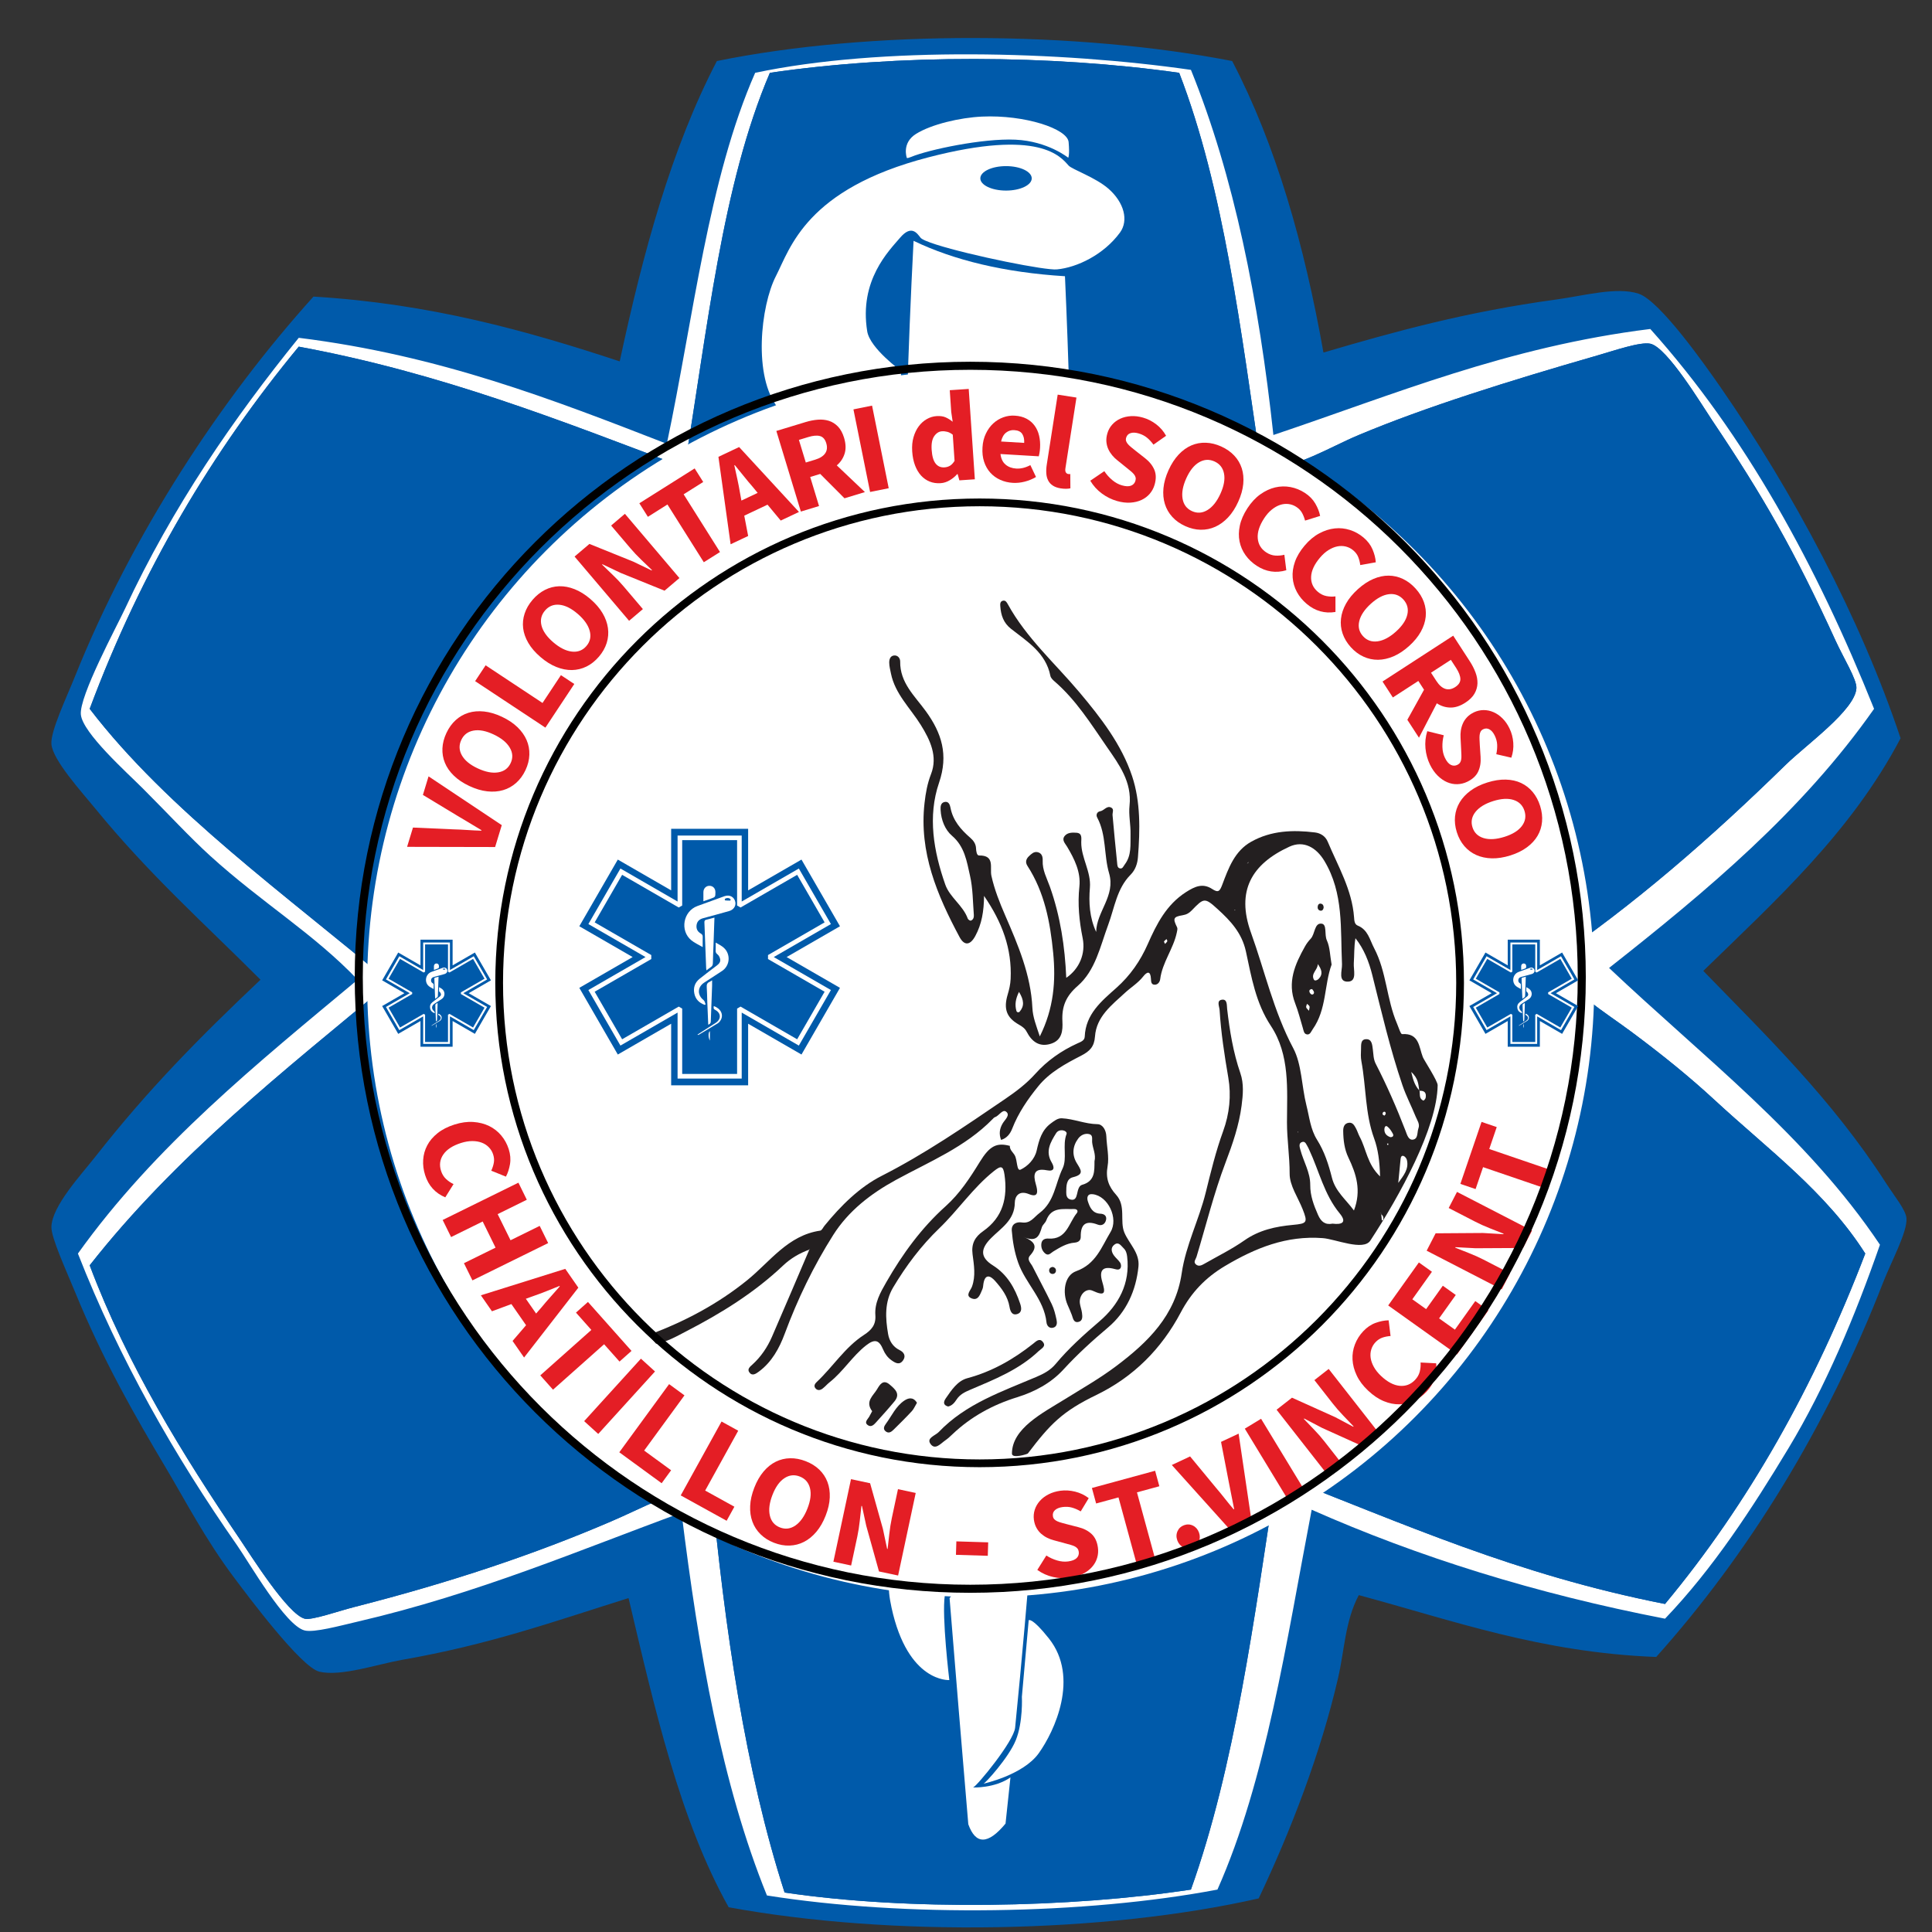
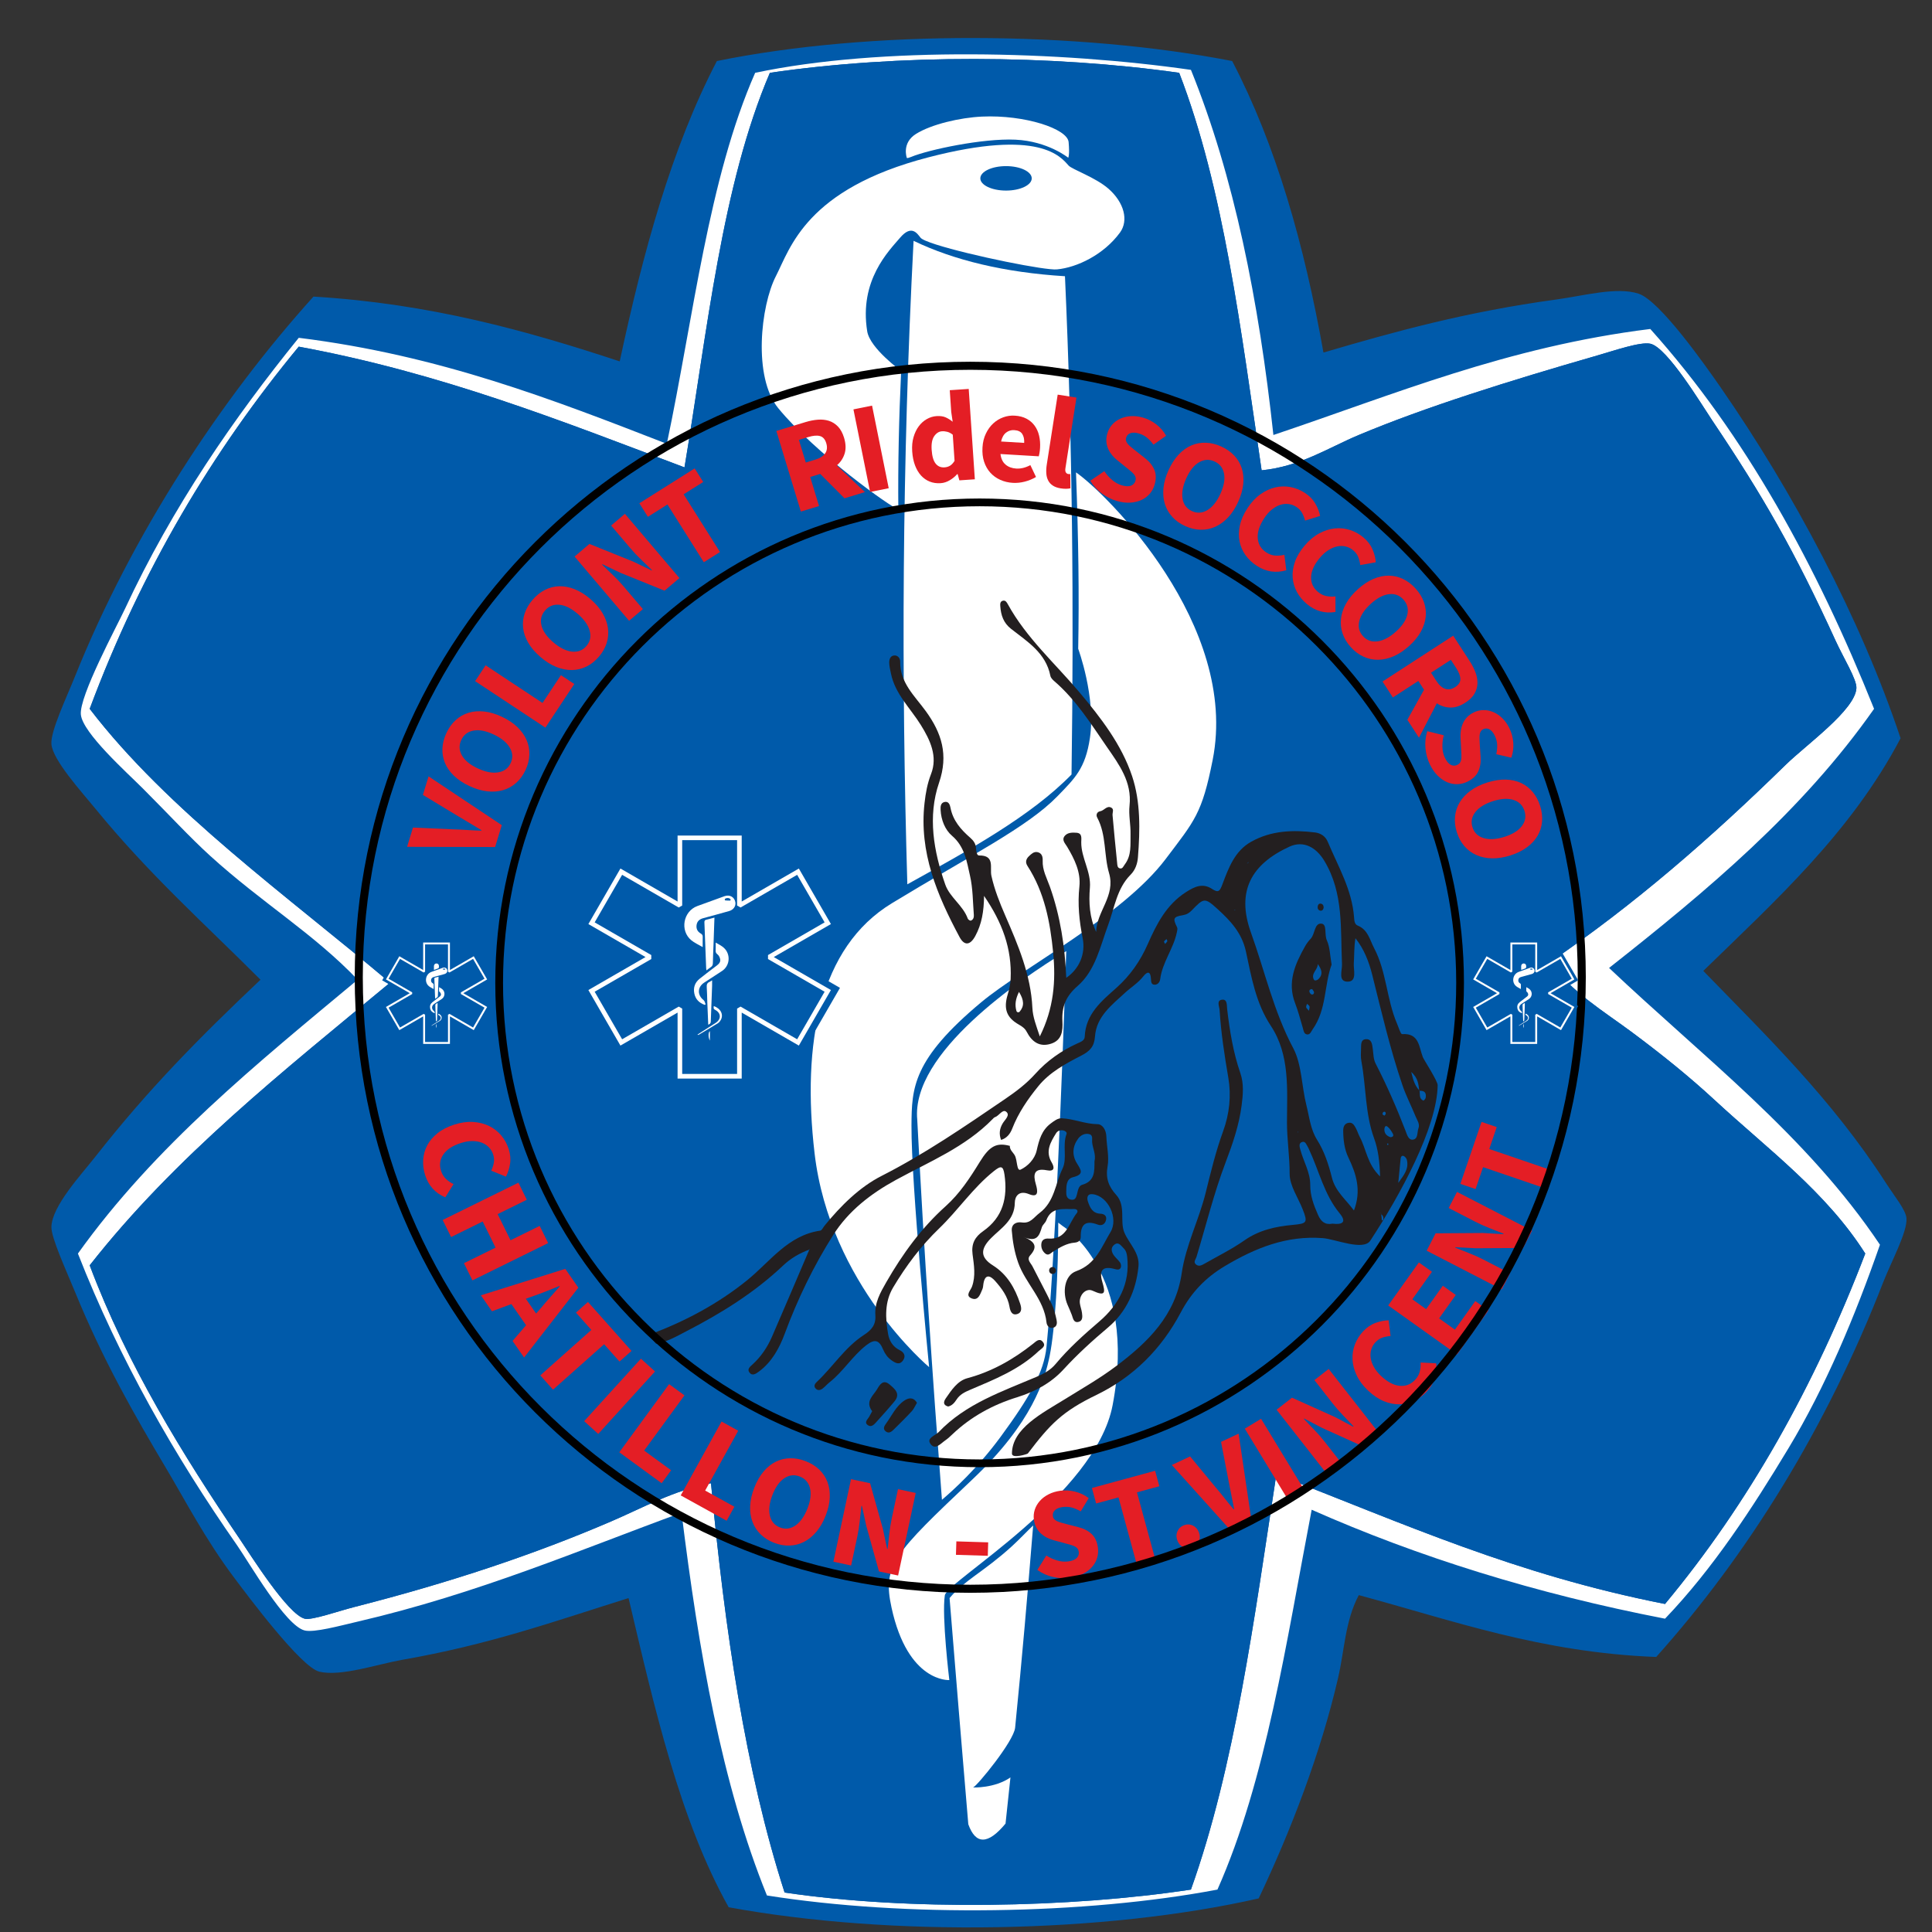
<svg xmlns="http://www.w3.org/2000/svg" xmlns:ns1="http://www.serif.com/" width="100%" height="100%" viewBox="0 0 999 999" version="1.1" xml:space="preserve" style="fill-rule:evenodd;clip-rule:evenodd;stroke-linecap:round;stroke-miterlimit:1.5;">
  <rect x="0" y="0" width="999" height="999" fill="#333333" stroke="none" />
  <g id="Modalità-Isolamento" ns1:id="Modalità Isolamento"> </g>
  <g id="Modalità-Isolamento1" ns1:id="Modalità Isolamento"> </g>
  <g id="Tavola-da-disegno1" ns1:id="Tavola da disegno1" transform="matrix(1,0,0,1,-146.524,1411.52)">
    <rect x="146.524" y="-1411.52" width="998.021" height="998.021" style="fill:none;" />
    <g transform="matrix(1.42,0,0,1.42,-1548.96,-1502.32)">
      <g transform="matrix(4.167,0,0,4.167,1636.95,754.193)">
        <path d="M0,-159.732L-20.976,-161.858L-41.528,-160.015L-49.559,-131.995L-79.234,-138.508L-92.693,-119.763L-100.913,-102.614L-79.341,-80.078L-100.671,-58.345L-97.37,-49.039L-90.207,-36.612L-82.56,-25.343L-79.512,-21.118L-49.76,-29.368L-41.571,0.17L-33.924,1.78L-24.094,1.985L-16.157,2.126L2.551,-0.425L10.408,-29.368L38.58,-22.526L50.315,-37.701L56.992,-53.214L59.244,-58.96L36.869,-80.38L59.102,-102.33L50.654,-119.921L38.551,-137.905L7.188,-131.19L0,-159.732Z" style="fill:white;fill-rule:nonzero;" />
      </g>
      <g transform="matrix(0,-4.167,-4.167,0,1560.46,120.406)">
        <path d="M-2.145,-2.144C-2.638,-2.144 -3.038,-1.184 -3.038,0C-3.038,1.185 -2.638,2.145 -2.145,2.145C-1.651,2.145 -1.251,1.185 -1.251,0C-1.251,-1.184 -1.651,-2.144 -2.145,-2.144" style="fill:rgb(0,90,170);fill-rule:nonzero;" />
      </g>
      <g transform="matrix(4.167,0,0,4.167,1642.69,757.93)">
        <path d="M0,-161.21C3.822,-153.882 6.296,-145.205 7.976,-135.736C14.238,-137.577 20.426,-139.29 28.305,-140.368C30.772,-140.705 33.588,-141.5 35.508,-140.882C37.388,-140.278 41.436,-134.489 42.714,-132.648C48.958,-123.641 54.918,-112.523 58.409,-102.028C54.095,-93.819 47.515,-87.877 41.17,-81.7C46.639,-76.065 52.402,-70.507 57.124,-63.174C57.892,-61.982 58.87,-60.808 58.924,-60.086C59.016,-58.896 57.598,-56.308 56.865,-54.425C51.973,-41.851 45.076,-30.696 37.053,-21.746C26.976,-22.135 19.308,-24.93 11.064,-27.15C9.867,-24.901 9.817,-22.35 9.262,-19.945C7.747,-13.355 5.094,-6.485 2.316,-0.647C-11.135,2.413 -29.782,2.742 -44.001,0.125C-48.274,-7.523 -50.475,-17.246 -52.749,-26.893C-59.533,-24.76 -64.912,-22.83 -72.562,-21.49C-74.68,-21.118 -77.877,-20.013 -79.767,-20.46C-81.372,-20.839 -86.059,-27.133 -87.229,-28.694C-89.738,-32.04 -91.472,-35.399 -93.148,-38.214C-95.969,-42.958 -98.674,-47.677 -101.124,-53.654C-101.917,-55.586 -103.198,-58.367 -103.183,-59.314C-103.154,-61.135 -100.58,-63.887 -99.323,-65.49C-94.7,-71.385 -90.22,-75.901 -84.913,-80.929C-89.671,-85.701 -94.618,-90.091 -99.323,-95.853C-100.539,-97.342 -103.063,-100.106 -103.183,-101.513C-103.277,-102.63 -101.881,-105.548 -101.124,-107.432C-96.129,-119.875 -88.369,-131.668 -80.282,-140.625C-70.088,-140.012 -61.647,-137.646 -53.521,-134.964C-51.479,-144.5 -49,-153.6 -45.03,-161.21C-31.584,-163.952 -13.483,-163.833 0,-161.21M-41.685,-160.181C-45.774,-150.889 -47.073,-138.808 -49.405,-127.759C-59.349,-131.624 -69.281,-135.501 -81.569,-137.023C-87.22,-130.046 -92.611,-122.245 -96.75,-113.35C-97.447,-111.852 -100.786,-105.672 -100.609,-104.086C-100.431,-102.477 -96.615,-99.062 -95.206,-97.654C-92.861,-95.308 -91.1,-93.381 -89.288,-91.735C-84.773,-87.635 -80.256,-84.954 -76.422,-80.929C-85.22,-73.601 -94.144,-66.401 -100.867,-56.999C-97.243,-47.75 -92.428,-39.34 -86.972,-31.524C-85.883,-29.965 -82.745,-24.482 -81.054,-24.062C-80.224,-23.857 -78.006,-24.466 -76.422,-24.835C-65.882,-27.283 -56.957,-31.124 -48.118,-34.355C-46.62,-22.215 -44.593,-10.605 -40.656,-0.904C-28.586,1.015 -12.836,0.773 -1.288,-1.418C2.963,-10.978 4.723,-23.027 6.947,-34.612C16.28,-30.479 26.542,-27.276 37.825,-25.091C42.004,-29.459 45.401,-34.654 48.631,-40.015C51.835,-45.331 54.413,-51.47 56.607,-57.77C50.209,-67.325 41.126,-74.195 32.935,-81.958C41.475,-88.686 49.798,-95.63 56.093,-104.601C51.062,-117.152 44.849,-128.522 36.538,-137.795C24.022,-136.243 14.137,-132.063 3.602,-128.531C2.331,-140.297 0.155,-151.159 -3.604,-160.438C-14.992,-162.076 -30.703,-162.505 -41.685,-160.181" style="fill:rgb(0,90,170);fill-rule:nonzero;" />
      </g>
      <g transform="matrix(4.167,0,0,4.167,1623.39,752.939)">
        <path d="M0,-158.983C3.899,-148.902 5.401,-136.423 7.205,-124.246C10.588,-124.582 13.044,-126.222 15.695,-127.333C21.5,-129.767 28.795,-132.051 36.537,-134.281C38.066,-134.721 40.285,-135.493 41.169,-135.31C42.644,-135.004 45.69,-129.931 46.572,-128.62C51.026,-121.997 53.781,-117.193 57.379,-109.321C58.052,-107.849 59.226,-105.968 59.181,-105.204C59.07,-103.303 54.809,-100.276 53.005,-98.515C46.414,-92.071 39.811,-86.319 32.42,-81.275C34.259,-78.653 37.108,-76.976 39.624,-75.099C42.13,-73.231 44.522,-71.317 46.83,-69.181C51.404,-64.95 56.541,-61.182 59.954,-55.801C55.516,-44.198 49.739,-33.935 42.456,-25.18C29.372,-27.756 19.71,-32.171 8.491,-36.503C6.555,-23.855 4.865,-10.966 1.027,-0.221C-9.529,1.383 -23.683,1.639 -34.481,0.036C-37.909,-10.602 -39.697,-22.881 -40.914,-35.73C-44.138,-35.123 -46.872,-33.583 -49.662,-32.385C-56.341,-29.517 -63.704,-27.051 -72.049,-24.923C-73.504,-24.552 -75.811,-23.729 -76.423,-23.893C-77.912,-24.293 -81.116,-29.412 -82.084,-30.841C-87.062,-38.192 -91.935,-46.065 -95.206,-54.772C-87.74,-64.288 -78.244,-71.774 -68.961,-79.473C-77.935,-87.052 -88.398,-94.516 -95.206,-103.403C-90.685,-115.521 -84.469,-125.945 -76.938,-135.053C-64.484,-132.754 -53.936,-128.549 -43.229,-124.503C-41.226,-136.481 -39.959,-149.193 -35.767,-158.983C-24.587,-160.622 -11.19,-160.567 0,-158.983M-23.931,-151.006C-32.157,-148.998 -38.863,-140.182 -35.253,-130.421C-33.904,-126.774 -28.393,-124.645 -25.218,-122.187C-25.048,-124.333 -25.558,-127.16 -24.96,-128.877L-24.66,-128.491L-24.188,-128.62C-24.329,-114.694 -24.876,-101.175 -24.703,-86.935C-20.177,-89.185 -16.083,-91.868 -13.381,-95.941L-13.081,-95.555L-12.61,-95.684C-13.17,-93.356 -14.735,-91.688 -16.642,-90.259C-17.221,-89.825 -17.832,-89.413 -18.456,-89.011C-20.875,-87.452 -23.49,-86.046 -25.218,-84.105C-25.806,-83.444 -26.271,-82.047 -27.019,-81.017C-28.262,-79.307 -30.355,-77.56 -30.878,-75.099C-31.231,-73.444 -31.067,-71.265 -31.136,-69.438C-31.28,-65.595 -31.1,-62.951 -30.364,-59.918C-29.841,-57.763 -28.82,-55.721 -27.791,-53.485C-26.342,-50.336 -24.537,-48.377 -21.872,-46.28C-21.41,-50.003 -22.577,-52.095 -22.645,-55.286L-22.173,-55.157L-21.872,-55.543C-19.725,-49.106 -21.987,-40.848 -20.072,-35.473L-20.2,-35.087L-20.072,-34.701C-23.859,-31.444 -28.071,-22.638 -21.101,-19.005C-20.804,-19.309 -20.809,-19.915 -20.843,-20.548L-20.457,-20.42L-20.072,-20.292C-19.152,-16.408 -19.212,-11.545 -18.527,-7.426C-17.692,-7.232 -18.984,-4.91 -17.756,-5.11C-16.436,-4.229 -15.1,-5.535 -15.439,-7.169L-15.31,-7.426L-15.439,-7.683C-13.468,-8.101 -10.712,-11.351 -9.779,-13.601C-9.645,-13.925 -9.304,-14.69 -9.181,-15.244C-9.005,-16.047 -9.053,-16.329 -9.006,-16.947C-8.848,-19.128 -9.43,-23.455 -11.58,-23.893L-11.709,-24.28L-12.094,-24.151C-12.263,-27.409 -11.847,-31.45 -12.094,-33.929L-11.966,-34.315L-12.352,-34.444C-7.248,-37.913 -4.612,-45.732 -6.177,-54.257C-6.771,-57.058 -8.071,-60.401 -10.551,-60.432L-10.937,-60.561L-11.323,-60.432C-11.289,-64.276 -11.066,-68.834 -11.066,-73.298C-11.066,-75.286 -10.605,-77.583 -11.838,-78.959C-15.095,-79.042 -16.112,-76.887 -18.27,-75.871L-18.45,-76.308L-18.785,-76.643C-16.912,-79.349 -13.619,-80.555 -10.293,-83.075C-9.757,-83.483 -9.318,-84.176 -8.75,-84.62C-6.846,-86.107 -5.043,-87.761 -3.346,-89.766C-1.201,-92.301 1.948,-97.964 1.542,-103.403C1.178,-108.29 -2.23,-113.781 -4.633,-118.07C-5.391,-119.424 -6.378,-122.663 -8.492,-121.672L-8.793,-122.059L-9.265,-121.93C-9.211,-128.673 -9.854,-134.719 -10.037,-141.228C-10.476,-141.217 -10.704,-141.419 -10.807,-141.743L-10.551,-141.743L-10.551,-142C-7.665,-142.773 -4.749,-143.897 -4.891,-146.632C-5.016,-149.091 -7.766,-149.737 -9.779,-151.006L-9.649,-151.263L-9.779,-151.521C-8.014,-156.399 -23.918,-156.368 -24.445,-151.778C-24.237,-151.729 -24.19,-151.52 -23.931,-151.521L-24.06,-151.263L-23.931,-151.006Z" style="fill:rgb(0,90,170);fill-rule:nonzero;" />
      </g>
      <g transform="matrix(4.167,0,0,4.167,1518.86,150.527)">
        <path d="M0.129,2.064L-0.129,1.292C-0.102,0.035 1.9,-1.416 2.702,-0.252L2.573,0.006L2.702,0.263C1.529,0.463 1.91,2.216 1.415,3.094L1.115,2.707L0.643,2.836C0.681,2.13 0.691,1.509 0.129,2.064Z" style="fill:rgb(0,90,170);fill-rule:nonzero;" />
      </g>
      <g transform="matrix(4.167,0,0,4.167,1521.27,156.146)">
        <path d="M0,9.629C-0.032,9.629 -0.064,9.624 -0.096,9.613C-1.584,9.097 -2.569,7.88 -2.87,6.185C-3.262,3.978 -2.377,1.42 -0.765,0.102C-0.64,0 -0.454,0.019 -0.352,0.144C-0.249,0.269 -0.268,0.454 -0.393,0.557C-1.851,1.748 -2.649,4.072 -2.292,6.082C-2.03,7.559 -1.181,8.615 0.096,9.058C0.249,9.111 0.33,9.278 0.277,9.432C0.235,9.553 0.121,9.629 0,9.629" style="fill:rgb(0,90,170);fill-rule:nonzero;" />
      </g>
      <g transform="matrix(4.167,0,0,4.167,1579.43,149.424)">
        <path d="M0,3.339C-0.013,3.339 -0.024,3.338 -0.037,3.336C-1.031,3.176 -2.06,3.064 -3.056,2.954C-6.151,2.616 -9.349,2.265 -12.096,0.47C-12.206,0.397 -12.236,0.25 -12.165,0.14C-12.092,0.029 -6.043,2.149 -3.006,2.481C-2.003,2.591 -0.966,2.704 0.039,2.866C0.169,2.887 0.255,3.009 0.236,3.138C0.217,3.256 0.115,3.339 0,3.339" style="fill:rgb(0,90,170);fill-rule:nonzero;" />
      </g>
      <g transform="matrix(-0.116,4.165,4.165,0.116,1532.55,206.593)">
        <path d="M-2.696,-2.782C-0.899,-2.572 0.92,-2.63 2.71,-2.782" style="fill:rgb(129,152,205);fill-rule:nonzero;" />
      </g>
      <g transform="matrix(4.167,0,0,4.167,1520.65,192.926)">
        <path d="M0,6.4C-0.018,6.4 -0.037,6.399 -0.056,6.396C-0.324,6.366 -0.516,6.125 -0.485,5.857C-0.248,3.765 -0.201,2.079 -0.337,0.551C-0.36,0.283 -0.162,0.046 0.106,0.022C0.374,0 0.612,0.196 0.636,0.465C0.778,2.06 0.73,3.808 0.484,5.967C0.456,6.216 0.245,6.4 0,6.4" style="fill:rgb(0,90,170);fill-rule:nonzero;" />
      </g>
      <g transform="matrix(4.167,0,0,4.167,1568.89,242.657)">
        <path d="M0,27.315C-0.079,27.315 -0.155,27.293 -0.225,27.246C-0.409,27.122 -0.459,26.872 -0.334,26.687C5.084,18.648 4.419,8.55 3.886,0.435C3.871,0.214 4.04,0.022 4.262,0.007C4.494,0 4.677,0.161 4.691,0.383C5.232,8.62 5.907,18.87 0.335,27.138C0.255,27.253 0.13,27.315 0,27.315" style="fill:rgb(0,90,170);fill-rule:nonzero;" />
      </g>
      <g transform="matrix(0.279,-4.157,-4.157,-0.279,1538.89,180.652)">
        <path d="M-3.729,3.989C-1.068,3.79 1.603,4.138 4.265,3.989" style="fill:rgb(129,152,205);fill-rule:nonzero;" />
      </g>
      <g transform="matrix(4.167,0,0,4.167,1521.27,159.641)">
        <path d="M0,8.985C-0.023,8.985 -0.046,8.983 -0.07,8.98C-0.337,8.942 -0.522,8.695 -0.484,8.428C-0.291,7.072 -0.243,5.667 -0.196,4.308C-0.153,3.047 -0.108,1.743 0.051,0.46C0.083,0.192 0.321,0 0.596,0.035C0.863,0.068 1.054,0.312 1.02,0.58C0.866,1.82 0.822,3.102 0.78,4.341C0.733,5.726 0.684,7.157 0.483,8.566C0.449,8.809 0.239,8.985 0,8.985" style="fill:rgb(0,90,170);fill-rule:nonzero;" />
      </g>
      <g transform="matrix(4.167,0,0,4.167,1531,432.865)">
        <path d="M0,22.113C-0.236,22.113 -0.435,21.929 -0.451,21.69C-0.521,20.6 -0.634,19.459 -0.749,18.29C-1.383,11.864 -2.101,4.581 3.441,0.156C3.637,0 3.922,0.035 4.077,0.228C4.233,0.422 4.201,0.707 4.005,0.863C-1.153,4.981 -0.461,12.005 0.15,18.201C0.267,19.38 0.38,20.532 0.452,21.631C0.468,21.881 0.279,22.095 0.03,22.112C0.02,22.113 0.01,22.113 0,22.113" style="fill:rgb(0,90,170);fill-rule:nonzero;" />
      </g>
      <g transform="matrix(4.167,0,0,4.167,1537.66,499.248)">
        <path d="M0,26.203C-0.107,26.203 -0.253,26.18 -0.318,26.086C-0.423,25.933 0.036,25.627 0.188,25.523C7.116,20.777 10.525,11.371 9.306,0.362C9.287,0.179 9.418,0.013 9.603,-0.008C9.807,-0.022 9.953,0.105 9.972,0.289C10.017,0.698 10.056,1.106 10.088,1.511C10.944,12.25 7.261,21.476 0.385,26.186C0.328,26.225 0.443,26.134 0.378,26.134L0,26.203Z" style="fill:rgb(0,90,170);fill-rule:nonzero;" />
      </g>
      <g transform="matrix(4.167,0,0,4.167,1538.16,604.212)">
        <path d="M0,15.566C-0.002,15.566 -0.003,15.566 -0.005,15.565C-0.166,15.563 -0.294,15.43 -0.292,15.269C-0.273,14.122 -0.369,13.107 -0.454,12.211C-0.625,10.41 -0.76,8.988 0.054,7.523C0.748,6.274 3.076,4.723 5.327,3.225C6.435,2.488 7.48,1.792 8.314,1.148C8.441,1.05 9.695,0 9.795,0.129C9.892,0.257 8.798,1.512 8.669,1.61C7.819,2.266 6.766,2.967 5.65,3.71C3.457,5.17 1.189,6.68 0.564,7.806C-0.162,9.112 -0.035,10.456 0.127,12.156C0.213,13.067 0.311,14.099 0.292,15.279C0.289,15.438 0.159,15.566 0,15.566" style="fill:rgb(0,90,170);fill-rule:nonzero;" />
      </g>
      <g transform="matrix(4.167,0,0,4.167,1559.6,650.466)">
        <path d="M0,17.467C-0.039,17.467 -0.079,17.46 -0.115,17.444C-0.433,17.311 -0.802,17.327 -1.19,17.34C-1.631,17.359 -2.086,17.374 -2.521,17.183L-3.024,16.963L-2.567,16.66C2.184,13.505 2.691,7.474 3.139,2.153C3.192,1.522 3.245,0.897 3.303,0.286C3.32,0.121 3.468,0 3.63,0.016C3.795,0.031 3.916,0.178 3.901,0.342C3.843,0.953 3.789,1.575 3.736,2.204C3.296,7.443 2.798,13.353 -1.661,16.75C-1.516,16.754 -1.366,16.748 -1.213,16.741C-0.777,16.728 -0.326,16.709 0.114,16.891C0.268,16.954 0.34,17.13 0.276,17.283C0.229,17.398 0.117,17.467 0,17.467" style="fill:rgb(0,90,170);fill-rule:nonzero;" />
      </g>
      <g transform="matrix(4.167,0,0,4.167,1623.39,752.939)">
        <path d="M0,-158.983C3.899,-148.902 5.401,-136.423 7.205,-124.246C10.588,-124.582 13.044,-126.222 15.695,-127.333C21.5,-129.767 28.795,-132.051 36.537,-134.281C38.066,-134.721 40.285,-135.493 41.169,-135.31C42.644,-135.004 45.69,-129.931 46.572,-128.62C51.026,-121.997 53.781,-117.193 57.379,-109.321C58.052,-107.849 59.226,-105.968 59.181,-105.204C59.07,-103.303 54.809,-100.276 53.005,-98.515C46.414,-92.071 39.811,-86.319 32.42,-81.275C34.259,-78.653 37.108,-76.976 39.624,-75.099C42.13,-73.231 44.522,-71.317 46.83,-69.181C51.404,-64.95 56.541,-61.182 59.954,-55.801C55.516,-44.198 49.739,-33.935 42.456,-25.18C29.372,-27.756 19.71,-32.171 8.491,-36.503C6.555,-23.855 4.865,-10.966 1.027,-0.221C-9.529,1.383 -23.683,1.639 -34.481,0.036C-37.909,-10.602 -39.697,-22.881 -40.914,-35.73C-44.138,-35.123 -46.872,-33.583 -49.662,-32.385C-56.341,-29.517 -63.704,-27.051 -72.049,-24.923C-73.504,-24.552 -75.811,-23.729 -76.423,-23.893C-77.912,-24.293 -81.116,-29.412 -82.084,-30.841C-87.062,-38.192 -91.935,-46.065 -95.206,-54.772C-87.74,-64.288 -78.244,-71.774 -68.961,-79.473C-77.935,-87.052 -88.398,-94.516 -95.206,-103.403C-90.685,-115.521 -84.469,-125.945 -76.938,-135.053C-64.484,-132.754 -53.936,-128.549 -43.229,-124.503C-41.226,-136.481 -39.959,-149.193 -35.767,-158.983C-24.587,-160.622 -11.19,-160.567 0,-158.983" style="fill:rgb(0,90,170);fill-rule:nonzero;" />
      </g>
      <g>
        <path d="M1580.94,510.378C1580.94,510.378 1608.41,527.099 1599.15,575.641C1592.9,608.439 1538.81,639.738 1538.05,644.885C1536.89,652.611 1539.69,675.728 1539.69,675.728C1539.69,675.728 1524.61,676.772 1518.65,649.364C1515.3,633.934 1519.37,629.875 1548.24,602.528C1569.97,581.949 1574.5,566.234 1576.24,557.618C1578.24,547.695 1579.39,527.418 1579.36,509.16" style="fill:white;" />
-         <path d="M1568.59,653.939L1566.11,681.808C1566.11,681.808 1566.59,691.041 1563.88,697.661C1561.28,704.041 1552.61,713.529 1552.1,713.464C1552.1,713.464 1566.57,710.343 1572.27,702.353C1577.98,694.362 1587.16,674.784 1576,660.645C1569.73,652.708 1568.59,653.939 1568.59,653.939Z" style="fill:white;" />
        <path d="M1585.82,235.958C1596.75,243.484 1645.31,291.495 1635.59,340.646C1631.7,360.301 1629.03,362.761 1618.46,376.757C1602.77,397.544 1566.37,416.355 1551.38,428.846C1526.3,449.747 1526,460.073 1525.91,473.766C1525.78,495.222 1532.33,561.768 1532.33,561.768C1532.33,561.768 1496.19,531.583 1490.62,483.878C1485.95,443.855 1492.35,408.912 1518.77,392.853C1547.67,375.288 1568.15,365.123 1579.06,353.889C1585.39,347.368 1589.24,343.801 1590.89,332.662C1593.1,317.734 1586.62,300.192 1586.62,300.192C1586.99,280.412 1586.72,260.432 1585.82,235.958Z" style="fill:white;" />
        <path d="M1522.15,199.007C1521.33,216.451 1520.97,233.282 1521.12,249.427C1518.51,248.741 1490.94,229.116 1477.39,212.569C1468.14,201.273 1470.97,175.306 1476.55,164.472C1481.79,154.294 1487.45,132.811 1532.05,121.238C1572.74,110.68 1580.28,121.096 1583.13,124.235C1584.42,125.65 1592.96,128.556 1597.66,132.679C1603.37,137.698 1605.04,144.247 1601.83,148.634C1595.98,156.624 1586.25,161.363 1578.85,162.046C1577.81,162.143 1575.47,161.903 1572.35,161.43C1558.98,159.402 1531.23,153.075 1529.2,150.489C1527.97,148.931 1525.92,145.637 1521.78,150.489C1517.64,155.34 1506.8,166.041 1509.79,184.59C1510.8,190.828 1522.15,199.007 1522.15,199.007ZM1560.34,124.436C1565.51,124.436 1569.7,126.431 1569.7,128.888C1569.7,131.345 1565.51,133.34 1560.34,133.34C1555.17,133.34 1550.98,131.345 1550.98,128.888C1550.98,126.431 1555.17,124.436 1560.34,124.436Z" style="fill:white;" />
        <path d="M1524.19,121.342C1524.19,121.342 1522.29,116.023 1527.53,112.723C1533.12,109.211 1543.55,106.768 1551.6,106.399C1567.15,105.686 1582.7,110.822 1583.13,115.674C1583.56,120.525 1582.99,121.381 1582.99,121.381C1582.99,121.381 1575.58,115.354 1563.75,114.805C1551.9,114.256 1532.1,118.451 1525.79,121.083C1524.01,121.822 1524.19,121.342 1524.19,121.342Z" style="fill:white;" />
        <path d="M1561.95,711.176L1560.16,727.986C1553.71,735.794 1549.25,735.636 1546.6,728.224C1544.24,700.09 1542,673.574 1539.78,645.867C1545.35,639.224 1552.13,636.401 1562.45,627.023C1565.23,624.494 1568.25,621.264 1570.22,619.426C1568.11,645.372 1566.26,666.947 1563.65,693.073C1563.15,698.046 1549.83,714.254 1548.36,714.836C1548.36,714.836 1556.15,715.182 1561.95,711.176Z" style="fill:white;" />
        <path d="M1528.01,471.632C1525.71,447.406 1565.47,420.521 1582.27,410.287C1580.72,458.672 1578.02,524.838 1575.07,554.435C1574.14,563.711 1568.81,572.925 1558.37,587.141C1549.94,598.632 1541.07,606.633 1537,610.083C1533.58,565.324 1530.52,520.33 1528.12,473.7L1528.01,471.632Z" style="fill:white;" />
        <path d="M1524.4,385.962C1522.2,310.539 1522.45,232.915 1526.67,151.636C1541.36,158.704 1559.84,163.177 1581.8,164.531C1584.54,225.167 1585.07,285.225 1584.19,345.967C1569.39,361.15 1546.8,373.521 1524.4,385.962Z" style="fill:white;" />
      </g>
    </g>
    <g transform="matrix(5.922,0,0,5.922,2064.36,-242.511)">
      <g transform="matrix(0.171,0,0,0.171,-373.381,-223.526)">
-         <circle cx="790.424" cy="655.052" r="310.287" style="fill:white;stroke:white;stroke-width:5.99px;" />
-       </g>
+         </g>
      <g>
        <g transform="matrix(1,0,0,1,-234.876,-140.157)">
          <path d="M0,29.363C-0.302,29.977 -0.379,30.488 -0.223,31.028C-0.186,31.155 -0.024,31.185 0.062,31.084C0.468,30.607 0.451,30.098 0,29.363M-3.051,20.981C-3.063,22.331 -3.255,23.453 -3.817,24.486C-4.257,25.297 -4.768,25.362 -5.191,24.573C-7.147,20.921 -8.737,17.169 -8.247,12.869C-8.148,12 -8.005,11.183 -7.679,10.342C-7.082,8.804 -7.746,7.389 -8.564,6.07C-9.48,4.591 -10.818,3.357 -11.181,1.559C-11.243,1.25 -11.324,0.938 -11.33,0.626C-11.336,0.348 -11.252,0.029 -10.914,-0.01C-10.577,-0.049 -10.37,0.239 -10.374,0.514C-10.403,2.373 -9.095,3.528 -8.128,4.862C-6.755,6.757 -6.143,8.654 -6.979,11.097C-7.987,14.04 -7.455,17.09 -6.437,19.992C-6.042,21.115 -4.886,21.809 -4.472,22.966C-4.442,23.05 -4.274,23.161 -4.207,23.14C-3.987,23.071 -3.927,22.844 -3.942,22.653C-4.031,21.505 -4.023,20.332 -4.277,19.219C-4.559,17.977 -4.737,16.678 -5.854,15.725C-6.457,15.211 -6.799,14.351 -6.844,13.479C-6.858,13.203 -6.85,12.869 -6.516,12.785C-6.146,12.692 -6.032,13.02 -5.981,13.284C-5.767,14.408 -5.072,15.196 -4.246,15.913C-3.975,16.148 -3.765,16.44 -3.75,16.834C-3.74,17.072 -3.691,17.456 -3.488,17.453C-2.07,17.427 -2.564,18.534 -2.408,19.231C-2.14,20.435 -1.693,21.56 -1.2,22.694C-0.08,25.273 1.035,27.88 1.169,30.75C1.207,31.57 1.496,32.279 1.817,33.251C3.044,30.798 3.224,28.402 2.985,25.95C2.725,23.28 2.233,20.668 0.737,18.359C0.526,18.035 0.621,17.744 0.88,17.505C1.082,17.318 1.295,17.099 1.606,17.159C2.004,17.237 2.083,17.577 2.069,17.896C2.031,18.732 2.438,19.446 2.7,20.184C3.61,22.756 4.012,25.41 4.127,28.134C5.266,27.358 5.834,26.03 5.56,24.67C5.259,23.178 5.11,21.699 5.274,20.165C5.408,18.901 4.843,17.76 4.201,16.685C4.026,16.391 3.692,16.089 4.009,15.726C4.264,15.434 4.677,15.444 5.019,15.468C5.54,15.505 5.439,15.954 5.436,16.3C5.426,17.669 6.307,18.857 6.192,20.262C6.085,21.561 6.156,22.863 6.738,24.13C6.769,22.338 8.451,20.988 7.865,18.997C7.4,17.415 7.646,15.665 6.829,14.14C6.698,13.895 6.816,13.635 7.096,13.589C7.443,13.53 7.673,13.06 8.066,13.279C8.319,13.419 8.15,13.708 8.169,13.934C8.289,15.319 8.428,16.702 8.568,18.085C8.587,18.277 8.579,18.529 8.815,18.58C9.048,18.631 9.118,18.39 9.235,18.237C9.844,17.438 9.719,16.493 9.74,15.592C9.759,14.76 9.562,13.913 9.652,13.094C9.878,11.037 8.732,9.504 7.693,8.001C6.297,5.983 4.987,3.871 3.092,2.24C2.944,2.113 2.774,1.942 2.74,1.766C2.348,-0.232 0.736,-1.217 -0.688,-2.332C-1.363,-2.861 -1.571,-3.523 -1.632,-4.298C-1.647,-4.497 -1.66,-4.726 -1.413,-4.79C-1.176,-4.851 -1.068,-4.656 -0.971,-4.479C0.641,-1.544 3.143,0.668 5.265,3.189C7.145,5.421 8.958,7.768 9.877,10.526C10.623,12.764 10.574,15.226 10.386,17.611C10.345,18.143 10.172,18.702 9.749,19.127C8.536,20.345 8.351,22 7.785,23.519C7.095,25.372 6.678,27.496 5.122,28.844C4.082,29.746 3.726,30.665 3.791,31.928C3.834,32.744 3.76,33.576 2.806,33.885C1.789,34.214 1.126,33.717 0.67,32.842C0.519,32.551 0.277,32.382 -0.015,32.217C-1.095,31.604 -1.359,30.84 -0.989,29.599C-0.856,29.15 -0.752,28.721 -0.729,28.227C-0.61,25.601 -1.457,23.301 -3.051,20.981" style="fill:rgb(35,31,32);fill-rule:nonzero;" />
        </g>
        <g transform="matrix(1,0,0,1,-228.284,-74.514)">
          <path d="M0,-21.488C0.147,-22.093 -0.157,-22.61 -0.206,-23.161C-0.23,-23.423 -0.107,-23.786 -0.475,-23.866C-0.842,-23.946 -1.194,-23.777 -1.419,-23.478C-1.922,-22.806 -1.973,-22.042 -1.555,-21.347C-1.194,-20.748 -0.854,-20.348 -1.879,-20.098C-2.482,-19.951 -2.457,-19.306 -2.466,-18.79C-2.471,-18.51 -2.412,-18.216 -2.065,-18.142C-1.678,-18.06 -1.592,-18.35 -1.524,-18.625C-1.448,-18.941 -1.382,-19.351 -1.084,-19.433C0.06,-19.749 -0.008,-20.644 0,-21.488M-7.392,-22.85C-7.415,-22.489 -7.122,-22.285 -6.966,-22.017C-6.72,-21.593 -6.812,-20.591 -6.446,-20.764C-5.855,-21.043 -5.224,-21.652 -5.049,-22.426C-4.844,-23.335 -4.614,-24.205 -3.811,-24.797C-3.518,-25.014 -3.216,-25.26 -2.853,-25.244C-1.802,-25.195 -0.819,-24.744 0.259,-24.729C0.715,-24.723 1.016,-24.211 1.036,-23.659C1.069,-22.785 1.293,-21.884 1.143,-21.046C0.96,-20.018 1.234,-19.284 1.895,-18.556C2.765,-17.597 2.194,-16.262 2.605,-15.275C3.015,-14.291 3.962,-13.504 3.84,-12.298C3.628,-10.195 2.785,-8.33 1.179,-6.975C-0.192,-5.819 -1.499,-4.63 -2.712,-3.307C-3.796,-2.125 -5.205,-1.368 -6.745,-0.89C-8.867,-0.232 -10.772,0.8 -12.392,2.336C-12.594,2.528 -12.799,2.722 -13.027,2.879C-13.428,3.154 -13.917,3.772 -14.327,3.177C-14.682,2.662 -13.901,2.467 -13.598,2.15C-11.238,-0.322 -8.078,-1.382 -5.052,-2.672C-4.416,-2.943 -3.842,-3.252 -3.393,-3.79C-2.248,-5.165 -0.93,-6.345 0.433,-7.513C2.098,-8.941 3.131,-10.817 2.852,-13.17C2.817,-13.463 2.747,-13.701 2.533,-13.908C2.308,-14.125 2.112,-14.48 1.751,-14.22C1.394,-13.962 1.464,-13.589 1.697,-13.268C1.859,-13.045 2.087,-12.868 2.24,-12.639C2.315,-12.527 2.345,-12.318 2.291,-12.201C2.195,-11.991 1.99,-12.019 1.779,-12.078C0.763,-12.361 0.372,-12.021 0.675,-10.984C0.956,-10.022 0.985,-9.658 -0.164,-10.187C-0.764,-10.464 -1.379,-9.774 -1.274,-9.071C-1.233,-8.798 -1.13,-8.533 -1.092,-8.259C-1.05,-7.943 -1.009,-7.548 -1.406,-7.462C-1.832,-7.37 -1.871,-7.785 -1.981,-8.076C-2.093,-8.374 -2.225,-8.664 -2.351,-8.956C-2.823,-10.045 -2.628,-11.526 -1.601,-11.893C0.131,-12.512 0.611,-14.004 1.402,-15.315C2.118,-16.5 1.191,-18.453 -0.146,-18.614C-0.655,-18.675 -0.673,-18.279 -0.577,-17.987C-0.404,-17.462 -0.18,-16.937 0.528,-16.911C0.829,-16.9 1.089,-16.735 1.011,-16.375C0.929,-16 0.635,-15.826 0.287,-15.959C-0.771,-16.363 -1.216,-15.988 -1.2,-14.897C-1.195,-14.576 -1.404,-14.413 -1.74,-14.385C-2.437,-14.329 -3.018,-13.968 -3.595,-13.617C-3.826,-13.477 -4.018,-13.19 -4.315,-13.448C-4.568,-13.668 -4.681,-13.973 -4.637,-14.31C-4.591,-14.667 -4.296,-14.76 -4.018,-14.741C-2.428,-14.632 -2.253,-16.093 -1.549,-16.957C-1.405,-17.133 -1.497,-17.331 -1.793,-17.32C-2.72,-17.285 -3.757,-17.544 -4.209,-16.328C-4.29,-16.111 -4.527,-15.948 -4.595,-15.73C-4.811,-15.035 -5.006,-14.359 -6.213,-14.894C-5.086,-14.447 -4.996,-13.968 -5.621,-13.269C-5.947,-12.906 -5.558,-12.603 -5.409,-12.305C-4.856,-11.204 -4.264,-10.122 -3.73,-9.012C-3.526,-8.588 -3.412,-8.113 -3.313,-7.65C-3.257,-7.388 -3.255,-7.049 -3.608,-6.958C-3.959,-6.867 -4.161,-7.149 -4.189,-7.416C-4.403,-9.452 -6.021,-10.815 -6.666,-12.646C-6.986,-13.556 -7.145,-14.483 -7.221,-15.428C-7.268,-16.009 -6.819,-16.219 -6.351,-16.15C-5.582,-16.036 -5.303,-16.595 -4.803,-16.97C-3.477,-17.965 -3.423,-19.544 -2.794,-20.84C-2.356,-21.742 -2.82,-22.878 -2.44,-23.87C-2.385,-24.012 -2.555,-24.153 -2.73,-24.184C-2.987,-24.23 -3.216,-24.159 -3.355,-23.936C-3.848,-23.148 -4.307,-22.35 -3.742,-21.397C-3.467,-20.932 -3.498,-20.577 -4.143,-20.702C-5.31,-20.93 -5.368,-20.326 -5.119,-19.478C-4.951,-18.905 -4.857,-18.268 -5.717,-18.621C-6.627,-18.995 -6.953,-18.385 -6.957,-17.878C-6.969,-16.333 -8.175,-15.647 -9.043,-14.767C-9.971,-13.826 -9.99,-13.103 -8.868,-12.397C-7.627,-11.617 -6.942,-10.418 -6.492,-9.064C-6.373,-8.709 -6.304,-8.288 -6.745,-8.151C-7.211,-8.006 -7.358,-8.415 -7.419,-8.78C-7.57,-9.689 -8.101,-10.39 -8.68,-11.045C-9.105,-11.525 -9.562,-11.673 -9.699,-10.786C-9.723,-10.629 -9.725,-10.459 -9.789,-10.318C-9.98,-9.896 -10.136,-9.265 -10.749,-9.527C-11.308,-9.767 -10.822,-10.205 -10.699,-10.538C-10.354,-11.48 -10.527,-12.447 -10.647,-13.379C-10.767,-14.31 -10.424,-14.897 -9.722,-15.389C-7.978,-16.609 -7.573,-18.332 -7.859,-20.325C-7.973,-21.119 -8.178,-21.116 -8.792,-20.625C-10.611,-19.173 -11.898,-17.23 -13.558,-15.632C-15.138,-14.112 -16.454,-12.362 -17.579,-10.475C-18.343,-9.193 -18.258,-7.794 -18.021,-6.41C-17.922,-5.83 -17.619,-5.295 -17.014,-5.002C-16.662,-4.831 -16.439,-4.515 -16.703,-4.123C-17.018,-3.657 -17.382,-3.871 -17.729,-4.118C-18.063,-4.357 -18.292,-4.67 -18.452,-5.047C-18.785,-5.835 -19.135,-6.05 -19.949,-5.41C-21.151,-4.463 -21.938,-3.137 -23.127,-2.197C-23.344,-2.025 -23.525,-1.806 -23.746,-1.639C-23.954,-1.483 -24.203,-1.451 -24.379,-1.686C-24.523,-1.878 -24.413,-2.067 -24.261,-2.21C-22.841,-3.54 -21.79,-5.25 -20.131,-6.326C-19.467,-6.757 -19.074,-7.213 -19.133,-8.049C-19.21,-9.128 -18.696,-10.031 -18.174,-10.94C-16.76,-13.4 -15.115,-15.665 -12.991,-17.571C-11.766,-18.67 -10.872,-20.037 -10.015,-21.434C-9.145,-22.852 -8.536,-23.141 -7.373,-22.83L-7.392,-22.85Z" style="fill:rgb(35,31,32);fill-rule:nonzero;" />
        </g>
        <g transform="matrix(1,0,0,1,-241.061,-80.584)">
          <path d="M0,5.993C-0.467,5.869 -0.41,5.572 -0.204,5.274C0.296,4.553 0.816,3.752 1.678,3.52C3.831,2.942 5.697,1.876 7.421,0.509C7.663,0.318 7.953,0 8.241,0.321C8.614,0.737 8.137,0.93 7.898,1.158C6.191,2.778 4.039,3.631 1.929,4.529C1.427,4.743 1.021,4.941 0.725,5.397C0.555,5.658 0.346,5.915 0,5.993" style="fill:rgb(35,31,32);fill-rule:nonzero;" />
        </g>
        <g transform="matrix(1,0,0,1,-247.696,-75.539)">
          <path d="M0,1.357C-0.643,0.501 0.096,0.007 0.432,-0.564C0.667,-0.964 0.962,-1.458 1.53,-0.968C1.977,-0.583 2.5,-0.167 1.946,0.502C1.445,1.107 0.918,1.692 0.39,2.275C0.182,2.506 -0.073,2.815 -0.402,2.559C-0.711,2.318 -0.396,2.074 -0.265,1.848C-0.169,1.683 -0.083,1.512 0,1.357" style="fill:rgb(35,31,32);fill-rule:nonzero;" />
        </g>
        <g transform="matrix(1,0,0,1,-243.785,-72.73)">
          <path d="M0,-2.186C-0.164,-1.913 -0.269,-1.649 -0.45,-1.453C-0.958,-0.904 -1.494,-0.38 -2.025,0.147C-2.228,0.348 -2.465,0.535 -2.747,0.295C-2.981,0.095 -2.865,-0.146 -2.722,-0.34C-2.207,-1.036 -1.854,-1.872 -1.111,-2.373C-0.752,-2.616 -0.322,-2.721 0,-2.186" style="fill:rgb(35,31,32);fill-rule:nonzero;" />
        </g>
        <g transform="matrix(-1,-0.016,-0.016,1,-231.959,-86.164)">
          <path d="M-0.013,-0.617C-0.18,-0.588 -0.302,-0.481 -0.306,-0.309C-0.311,-0.133 -0.187,-0.003 -0.013,-0.002C0.161,-0 0.287,-0.13 0.289,-0.304C0.291,-0.476 0.174,-0.588 -0.013,-0.617" style="fill:rgb(35,31,32);fill-rule:nonzero;" />
        </g>
        <g transform="matrix(1,0,0,1,-209.559,-114.723)">
          <path d="M0,5.577C0.029,5.383 0.079,5.273 0.049,5.193C0.015,5.105 -0.092,5.045 -0.167,4.972C-0.195,5.073 -0.257,5.18 -0.24,5.273C-0.226,5.356 -0.125,5.425 0,5.577M0.279,3.685C0.09,3.687 0.013,3.786 0.04,3.91C0.061,4.003 0.148,4.127 0.231,4.151C0.358,4.188 0.465,4.08 0.439,3.946C0.419,3.845 0.327,3.759 0.279,3.685M0.768,1.494C0.798,1.989 0.132,2.321 0.438,2.867C0.506,2.989 0.723,2.92 0.843,2.8C1.253,2.387 1.109,1.958 0.768,1.494M1.979,1.547C1.325,3.326 1.557,5.457 0.327,7.193C0.19,7.386 0.112,7.677 -0.165,7.642C-0.441,7.608 -0.463,7.316 -0.531,7.088C-0.746,6.364 -0.932,5.628 -1.204,4.925C-1.915,3.09 -1.219,1.515 -0.348,-0.035C-0.214,-0.275 -0.046,-0.506 0.145,-0.703C0.545,-1.118 0.459,-2.1 1.099,-2.03C1.602,-1.975 1.331,-1.076 1.564,-0.571C1.836,0.022 1.836,0.74 1.979,1.547" style="fill:rgb(35,31,32);fill-rule:nonzero;" />
        </g>
        <g transform="matrix(0.198,-0.98,-0.98,-0.198,-208.438,-118.443)">
          <path d="M-0.266,-0.219C-0.434,-0.217 -0.574,-0.156 -0.57,0.029C-0.565,0.202 -0.435,0.299 -0.266,0.311C-0.099,0.323 0.043,0.254 0.038,0.068C0.031,-0.104 -0.098,-0.193 -0.266,-0.219" style="fill:rgb(35,31,32);fill-rule:nonzero;" />
        </g>
        <g transform="matrix(0.169,0,0,0.169,-686.061,-390.21)">
          <path d="M2674.3,1891.85C2674.08,1892.14 2666.09,1894.68 2666.09,1891.9C2666.12,1878.85 2681.95,1870.91 2693.4,1863.81C2702.38,1858.23 2711.62,1852.98 2720.04,1846.62C2736.33,1834.34 2750.62,1820.53 2753.81,1798.65C2755.91,1784.25 2762.75,1771.05 2766.21,1757.03C2768.85,1746.35 2771.44,1735.67 2775.19,1725.37C2778.51,1716.25 2779.46,1706.91 2777.88,1697.66C2775.89,1686.05 2774.1,1674.46 2773.38,1662.71C2773.26,1660.84 2771.63,1657.76 2774.63,1657.38C2777.46,1657.02 2777.05,1660.28 2777.28,1662.23C2778.6,1673.45 2780.39,1684.58 2784.1,1695.32C2786,1700.83 2785.47,1706.46 2784.75,1712.08C2783.42,1722.33 2780.11,1731.89 2776.43,1741.59C2770.43,1757.42 2766.37,1773.99 2761.45,1790.24C2761.06,1791.53 2759.72,1792.81 2761.07,1794.08C2762.54,1795.46 2764.16,1794.6 2765.6,1793.77C2772.5,1789.82 2779.7,1786.29 2786.18,1781.75C2793.83,1776.38 2802.35,1774.55 2811.25,1773.73C2818.56,1773.05 2819.02,1772.57 2816.3,1765.66C2813.89,1759.55 2809.55,1753.42 2809.57,1747.32C2809.61,1738.37 2808.17,1729.58 2808.19,1720.66C2808.23,1703.66 2809.79,1685.94 2799.85,1670.88C2792.02,1659.02 2789.83,1645.64 2786.97,1632.44C2784.91,1622.94 2779.03,1616.64 2772.45,1610.66C2765.68,1604.49 2765.27,1604.72 2759,1611.23C2757.66,1612.62 2756.33,1613.41 2754.26,1613.75C2749.39,1614.54 2749.18,1615.48 2751.42,1619.99C2751.76,1620.69 2751.46,1621.78 2751.28,1622.65C2749.52,1631.09 2743.77,1638.11 2742.68,1646.81C2742.51,1648.18 2741.52,1649.61 2739.94,1649.64C2737.99,1649.69 2737.99,1648.02 2737.91,1646.6C2737.69,1642.4 2735.96,1642.77 2733.89,1645.41C2731.24,1648.79 2727.59,1650.97 2724.53,1653.8C2717.71,1660.11 2709.73,1666.05 2709,1676.37C2708.62,1681.62 2706.37,1683.98 2701.84,1686.31C2693.78,1690.45 2685.56,1694.88 2679.73,1702.06C2674.3,1708.73 2669.39,1715.86 2666.22,1724.03C2665.22,1726.61 2663.46,1728.95 2660.49,1729.83L2660.54,1729.96L2660.43,1729.85L2660.49,1729.83C2659.33,1726.83 2659.65,1724.03 2661.35,1721.22C2662.47,1719.37 2665.33,1717.02 2663.12,1715.27C2661.21,1713.75 2659.44,1717.42 2657.26,1718.11C2656.84,1718.24 2656.5,1718.66 2656.17,1719C2642.02,1733.52 2623.44,1741.06 2606.11,1750.52C2593.15,1757.61 2581.63,1766.51 2573.75,1778.96C2563.58,1795.01 2555.33,1812.1 2548.68,1830.01C2545.96,1837.35 2542.03,1844.62 2535.31,1849.55C2533.83,1850.64 2531.9,1852.03 2530.4,1849.9C2529.19,1848.19 2530.82,1846.96 2532.07,1845.82C2536.47,1841.81 2539.75,1836.94 2542.11,1831.52C2548.62,1816.55 2554.99,1801.52 2561.41,1786.51L2561.61,1786.44L2561.75,1786.17L2561.49,1786.33L2561.41,1786.51C2556.36,1788.33 2551.77,1791.03 2547.9,1794.69C2533,1808.8 2515.8,1819.45 2497.67,1828.79C2492.68,1831.36 2487.96,1834.18 2482.24,1835.12L2478.28,1830.62L2478.62,1830.5C2496.94,1823.7 2513.95,1814.72 2529.29,1802.33C2541.1,1792.79 2550.3,1779.12 2567.05,1776.7C2567.9,1776.57 2568.54,1775.02 2569.28,1774.13C2577.62,1763.88 2587.38,1754.2 2598.67,1748.46C2621.18,1737.01 2641.72,1722.88 2662.44,1708.77C2668.22,1704.83 2673.51,1700.88 2678.29,1695.55C2684.14,1689.03 2691.61,1683.73 2699.82,1680.01C2701.64,1679.18 2703.62,1678.55 2703.7,1676.47C2704.17,1664.79 2712.35,1658.13 2720.05,1651.27C2727.21,1644.89 2732.41,1637.4 2736.29,1628.6C2740.83,1618.31 2745.89,1608.28 2756.03,1601.79C2760.65,1598.84 2764.7,1597.02 2769.58,1600.21C2772.72,1602.26 2773.48,1601.35 2774.75,1597.98C2777.98,1589.47 2781.1,1580.56 2789.75,1575.74C2800.05,1569.98 2811.28,1569.57 2822.65,1570.97C2825.58,1571.33 2828.07,1572.93 2829.24,1575.75C2834.59,1588.48 2841.8,1600.58 2842.85,1614.81C2842.97,1616.48 2843.05,1618.42 2844.75,1619.1C2850.06,1621.25 2850.95,1626.43 2853.2,1630.72C2859.66,1642.96 2859.64,1657.17 2865.04,1669.73C2865.87,1671.65 2866.92,1675.23 2867.67,1675.17C2876.6,1674.55 2876.32,1681.81 2878.39,1687.07C2878.96,1688.53 2886.07,1699.36 2886.04,1701.56C2885.74,1723.53 2866.59,1758.43 2851.26,1781.85C2847.66,1787.35 2833.2,1781.06 2826.71,1780.57C2807.98,1779.15 2791.95,1785.6 2776.2,1794.95C2766.05,1800.98 2758.75,1808.68 2753.33,1818.94C2743.4,1837.73 2728.94,1852.27 2709.79,1861.56C2692.03,1870.16 2685.88,1876.64 2674.3,1891.85ZM2831.74,1773.09C2836.38,1773.68 2839.41,1772.61 2835.42,1767.78C2827.38,1758.05 2824.8,1745.82 2819.61,1734.79C2819.41,1734.37 2819.24,1733.92 2819,1733.53C2818.28,1732.38 2817.74,1730.47 2816.2,1730.85C2813.99,1731.39 2814.74,1733.54 2815.13,1734.98C2816.75,1741.05 2820.26,1746.63 2820.21,1753.11C2820.17,1758.67 2822.04,1763.58 2824.23,1768.55C2825.78,1772.08 2827.89,1773.83 2831.74,1773.09ZM2856.72,1767.82C2856.7,1767.75 2856.68,1767.67 2856.65,1767.6C2856.58,1767.48 2856.45,1767.39 2856.35,1767.28C2856.47,1767.46 2856.6,1767.64 2856.72,1767.82C2856.75,1767.92 2856.76,1768.03 2856.79,1768.12C2856.82,1768.15 2856.86,1768.18 2856.89,1768.2C2856.99,1769.28 2857.1,1770.35 2857.2,1771.43C2857.41,1771.36 2857.75,1771.33 2857.8,1771.2C2858.3,1769.95 2857.81,1769 2856.89,1768.2L2856.87,1768.04C2856.82,1767.97 2856.77,1767.9 2856.72,1767.82ZM2856.29,1748.7C2856.07,1740.87 2855.28,1734.72 2853.23,1729.09C2848.51,1716.15 2849.11,1702.44 2846.64,1689.19C2846.25,1687.14 2846.36,1684.97 2846.45,1682.87C2846.53,1680.83 2846.16,1677.96 2848.94,1677.79C2852.07,1677.6 2852.22,1680.64 2852.53,1682.91C2852.88,1685.46 2852.8,1688.08 2854.03,1690.46C2859.84,1701.74 2864.91,1713.35 2869.47,1725.19C2870.2,1727.1 2870.96,1730.01 2873.26,1729.68C2876.05,1729.29 2875.35,1725.9 2876.12,1723.82C2876.95,1721.59 2875.47,1719.7 2874.69,1717.8C2872.49,1712.36 2869.74,1707.13 2867.86,1701.6C2861.49,1682.91 2857.03,1663.68 2852.24,1644.54C2850.55,1637.81 2848.02,1631.24 2843.57,1625.62C2842.8,1630.1 2843.01,1634.32 2842.72,1638.51C2842.49,1641.98 2844.49,1647.84 2839.81,1648.05C2834.35,1648.3 2836.76,1642.31 2836.62,1639.08C2835.77,1620.89 2837.57,1602.41 2827.51,1585.67C2823.37,1578.79 2816.85,1574.91 2809.43,1578.33C2789.94,1587.29 2781.82,1601.17 2789.59,1622.75C2796.76,1642.66 2801.29,1663.37 2811.43,1682.44C2815.85,1690.75 2815.74,1702.05 2818.23,1711.94C2819.78,1718.03 2820.31,1724.31 2823.74,1729.77C2827.55,1735.83 2829.69,1742.52 2831.42,1749.37C2833.18,1756.41 2838.63,1760.63 2842.79,1766.29C2846.75,1755.95 2843.97,1747.38 2839.92,1738.94C2837.85,1734.62 2837.3,1729.92 2837.24,1725.21C2837.22,1723.42 2837.68,1721.3 2840.12,1720.97C2842.16,1720.69 2842.98,1722.34 2843.77,1723.75C2844.56,1725.17 2845,1726.79 2845.77,1728.23C2849.17,1734.5 2849.58,1742.27 2856.29,1748.7ZM2865.69,1752.03C2868.33,1748.36 2871.32,1744.91 2870.13,1740.14C2869.93,1739.34 2869.14,1738.34 2868.4,1738.11C2867.29,1737.75 2866.97,1738.83 2866.88,1739.81C2866.49,1743.88 2866.09,1747.96 2865.69,1752.03ZM2860.54,1732.39L2860.54,1731.7C2860.34,1731.7 2860.14,1731.71 2859.94,1731.72C2859.95,1731.94 2859.91,1732.19 2860.01,1732.37C2860.05,1732.45 2860.37,1732.39 2860.54,1732.39ZM2861.59,1728.4C2862.95,1728.45 2863.43,1727.62 2862.9,1726.65C2862.14,1725.27 2861.24,1723.79 2860.01,1722.89C2859.02,1722.16 2858.53,1723.41 2858.51,1724.35C2858.47,1726.51 2859.71,1727.74 2861.59,1728.4ZM2813.98,1725.68L2813.64,1725.63L2813.76,1726.05L2813.98,1725.68ZM2858.53,1717.3C2858.77,1716.96 2859.22,1716.62 2859.22,1716.28C2859.23,1715.52 2858.79,1714.98 2857.98,1715.43C2857.7,1715.58 2857.51,1716.23 2857.59,1716.58C2857.66,1716.87 2858.18,1717.05 2858.53,1717.3ZM2876.71,1704.47C2876.98,1706.31 2876.35,1708.53 2878.67,1709.52C2878.84,1709.59 2879.72,1708.67 2879.83,1708.12C2880.31,1705.61 2879.33,1704.28 2876.71,1704.47ZM2876.52,1704.18C2876.04,1701.33 2876.21,1698.15 2872.38,1694.71C2873.43,1699.33 2874.48,1701.99 2876.52,1704.18C2876.54,1704.28 2876.55,1704.38 2876.57,1704.48C2876.62,1704.47 2876.66,1704.47 2876.71,1704.47C2876.7,1704.43 2876.7,1704.4 2876.69,1704.36C2876.63,1704.3 2876.58,1704.24 2876.52,1704.18ZM2745.19,1628.57C2745.66,1628.05 2746.14,1627.69 2746.35,1627.2C2746.47,1626.92 2746.11,1626.45 2745.97,1626.07C2745.52,1626.46 2744.99,1626.8 2744.67,1627.28C2744.56,1627.45 2744.93,1627.95 2745.19,1628.57ZM2781.22,1611.32L2781.47,1610.95L2781.11,1610.86L2781.22,1611.32ZM2787.79,1586.98C2787.93,1586.9 2788.07,1586.82 2788.17,1586.7C2788.26,1586.59 2788.2,1586.36 2788.21,1586.18C2788.07,1586.45 2787.93,1586.71 2787.79,1586.98C2787.73,1587.01 2787.66,1587.05 2787.61,1587.09L2787.69,1587.18L2787.79,1586.98Z" style="fill:rgb(35,31,32);fill-rule:nonzero;" />
        </g>
        <g transform="matrix(0.154,0,0,0.154,-638.646,-350.382)">
          <path d="M2599.56,1276.03C2448,1276.03 2324.95,1399.08 2324.95,1550.64C2324.95,1702.2 2448,1825.25 2599.56,1825.25C2751.12,1825.25 2874.17,1702.2 2874.17,1550.64C2874.17,1399.08 2751.12,1276.03 2599.56,1276.03ZM2599.56,1280.42C2748.7,1280.42 2869.78,1401.5 2869.78,1550.64C2869.78,1699.78 2748.7,1820.86 2599.56,1820.86C2450.42,1820.86 2329.34,1699.78 2329.34,1550.64C2329.34,1401.5 2450.42,1280.42 2599.56,1280.42Z" />
        </g>
        <g transform="matrix(0.161,0,0,0.161,-656.893,-361.267)">
          <path d="M2289.37,1477.07L2292.56,1466.61L2314.53,1467.58C2317.15,1467.65 2319.67,1467.77 2322.08,1467.94C2324.49,1468.11 2327.01,1468.23 2329.63,1468.3L2329.71,1468.03C2327.49,1466.67 2325.33,1465.38 2323.24,1464.15C2321.14,1462.93 2318.98,1461.64 2316.76,1460.28L2297.95,1448.91L2301.01,1438.85L2340.72,1465.3L2337.11,1477.17L2289.37,1477.07Z" style="fill:rgb(228,30,37);fill-rule:nonzero;" />
          <path d="M2353.59,1435.46C2352.28,1438.25 2350.58,1440.56 2348.51,1442.4C2346.43,1444.24 2344.08,1445.55 2341.44,1446.32C2338.8,1447.1 2335.94,1447.31 2332.85,1446.97C2329.76,1446.63 2326.52,1445.66 2323.14,1444.08C2319.75,1442.49 2316.95,1440.62 2314.74,1438.47C2312.52,1436.32 2310.9,1434 2309.88,1431.5C2308.86,1429.01 2308.41,1426.39 2308.54,1423.63C2308.67,1420.88 2309.39,1418.11 2310.7,1415.32C2312.01,1412.53 2313.68,1410.2 2315.72,1408.35C2317.75,1406.49 2320.07,1405.16 2322.66,1404.37C2325.25,1403.57 2328.08,1403.34 2331.15,1403.67C2334.22,1404 2337.43,1404.95 2340.77,1406.52C2344.15,1408.11 2346.97,1409.98 2349.2,1412.14C2351.44,1414.3 2353.1,1416.65 2354.19,1419.17C2355.28,1421.69 2355.77,1424.34 2355.68,1427.11C2355.6,1429.88 2354.9,1432.66 2353.59,1435.46ZM2345.53,1431.67C2346.86,1428.84 2346.7,1426.03 2345.04,1423.24C2343.38,1420.44 2340.46,1418.07 2336.27,1416.1C2332.13,1414.15 2328.51,1413.46 2325.41,1414.02C2322.3,1414.57 2320.09,1416.27 2318.76,1419.1C2317.43,1421.94 2317.54,1424.72 2319.09,1427.46C2320.64,1430.21 2323.49,1432.55 2327.64,1434.5C2331.82,1436.46 2335.52,1437.19 2338.72,1436.68C2341.93,1436.18 2344.2,1434.51 2345.53,1431.67Z" style="fill:rgb(228,30,37);fill-rule:nonzero;" />
          <path d="M2326.27,1387.21L2331.96,1378.62L2362.82,1399.04L2372.8,1383.96L2380.05,1388.75L2364.38,1412.42L2326.27,1387.21Z" style="fill:rgb(228,30,37);fill-rule:nonzero;" />
          <path d="M2393.38,1373.96C2391.37,1376.3 2389.12,1378.08 2386.63,1379.3C2384.14,1380.51 2381.52,1381.14 2378.77,1381.19C2376.03,1381.23 2373.21,1380.68 2370.32,1379.52C2367.43,1378.37 2364.57,1376.58 2361.73,1374.14C2358.89,1371.71 2356.7,1369.16 2355.13,1366.5C2353.57,1363.83 2352.63,1361.16 2352.31,1358.49C2351.99,1355.81 2352.26,1353.16 2353.12,1350.55C2353.98,1347.93 2355.41,1345.45 2357.42,1343.11C2359.43,1340.77 2361.66,1338.98 2364.12,1337.73C2366.57,1336.48 2369.16,1335.82 2371.87,1335.74C2374.58,1335.67 2377.37,1336.2 2380.24,1337.34C2383.11,1338.48 2385.95,1340.25 2388.75,1342.65C2391.58,1345.09 2393.79,1347.64 2395.37,1350.32C2396.95,1353 2397.93,1355.7 2398.3,1358.42C2398.68,1361.14 2398.45,1363.83 2397.63,1366.48C2396.8,1369.12 2395.39,1371.62 2393.38,1373.96ZM2386.62,1368.16C2388.66,1365.79 2389.25,1363.03 2388.4,1359.9C2387.55,1356.77 2385.37,1353.7 2381.86,1350.68C2378.38,1347.7 2375.08,1346.07 2371.94,1345.78C2368.8,1345.49 2366.21,1346.53 2364.18,1348.9C2362.14,1351.28 2361.5,1354 2362.26,1357.05C2363.03,1360.11 2365.15,1363.13 2368.62,1366.11C2372.13,1369.12 2375.5,1370.81 2378.73,1371.18C2381.95,1371.54 2384.58,1370.54 2386.62,1368.16Z" style="fill:rgb(228,30,37);fill-rule:nonzero;" />
          <path d="M2380.2,1319.64L2388.26,1312.79L2412.04,1322.39L2421.99,1327.18L2422.21,1327C2420.46,1325.3 2418.5,1323.41 2416.33,1321.33C2414.16,1319.24 2412.2,1317.17 2410.45,1315.1L2400.02,1302.82L2407.5,1296.46L2437.07,1331.3L2429,1338.15L2405.18,1328.5L2395.32,1323.81L2395.11,1323.99C2396.92,1325.77 2398.88,1327.66 2400.98,1329.67C2403.09,1331.68 2405.02,1333.72 2406.77,1335.79L2417.25,1348.13L2409.77,1354.48L2380.2,1319.64Z" style="fill:rgb(228,30,37);fill-rule:nonzero;" />
          <path d="M2430.57,1291.4L2419.96,1298.09L2415.33,1290.74L2445.33,1271.84L2449.97,1279.19L2439.35,1285.88L2459.07,1317.19L2450.29,1322.72L2430.57,1291.4Z" style="fill:rgb(228,30,37);fill-rule:nonzero;" />
-           <path d="M2479.49,1285.11L2476.74,1281.76C2475.17,1279.97 2473.56,1278.05 2471.92,1275.98C2470.27,1273.92 2468.66,1271.94 2467.09,1270.04L2466.84,1270.16C2467.37,1272.6 2467.92,1275.09 2468.48,1277.64C2469.04,1280.2 2469.51,1282.65 2469.9,1285L2470.68,1289.28L2479.49,1285.11ZM2484.84,1291.5L2472.23,1297.46L2474.34,1308.48L2464.83,1312.98L2458.22,1265.55L2469.44,1260.25L2501.9,1295.45L2492.01,1300.12L2484.84,1291.5Z" style="fill:rgb(228,30,37);fill-rule:nonzero;" />
          <path d="M2505.6,1268.64L2510.7,1267.09C2513.29,1266.3 2515.1,1265.15 2516.13,1263.64C2517.16,1262.13 2517.35,1260.3 2516.7,1258.16C2516.05,1256.01 2514.91,1254.72 2513.29,1254.29C2511.67,1253.85 2509.56,1254.03 2506.97,1254.82L2501.87,1256.37L2505.6,1268.64ZM2526.59,1288.04L2513.42,1274.83L2507.99,1276.48L2512.78,1292.24L2502.92,1295.24L2489.63,1251.52L2505.39,1246.73C2507.71,1246.02 2509.96,1245.58 2512.13,1245.41C2514.3,1245.24 2516.3,1245.45 2518.14,1246.03C2519.98,1246.62 2521.61,1247.65 2523.04,1249.12C2524.46,1250.6 2525.57,1252.63 2526.36,1255.22C2527.33,1258.44 2527.44,1261.3 2526.66,1263.81C2525.88,1266.32 2524.47,1268.44 2522.41,1270.19L2537.66,1284.67L2526.59,1288.04Z" style="fill:rgb(228,30,37);fill-rule:nonzero;" />
          <path d="M2531.44,1239.82L2541.54,1237.78L2550.57,1282.58L2540.47,1284.61L2531.44,1239.82Z" style="fill:rgb(228,30,37);fill-rule:nonzero;" />
          <path d="M2578.74,1279.84C2576.59,1279.99 2574.62,1279.7 2572.81,1278.98C2571.01,1278.26 2569.44,1277.16 2568.09,1275.68C2566.75,1274.2 2565.67,1272.37 2564.84,1270.18C2564.01,1267.99 2563.5,1265.47 2563.31,1262.63C2563.12,1259.78 2563.35,1257.21 2564.02,1254.92C2564.68,1252.63 2565.62,1250.66 2566.85,1249C2568.07,1247.35 2569.53,1246.05 2571.22,1245.09C2572.91,1244.13 2574.66,1243.59 2576.48,1243.47C2578.44,1243.34 2580.07,1243.55 2581.37,1244.12C2582.68,1244.69 2583.97,1245.49 2585.26,1246.53L2584.48,1241.24L2583.68,1229.42L2593.96,1228.73L2597.28,1277.74L2588.89,1278.31L2587.96,1274.93L2587.68,1274.95C2586.55,1276.25 2585.2,1277.36 2583.62,1278.28C2582.04,1279.21 2580.42,1279.73 2578.74,1279.84ZM2580.83,1271.27C2581.95,1271.2 2582.94,1270.89 2583.82,1270.37C2584.7,1269.84 2585.52,1268.96 2586.28,1267.74L2585.31,1253.55C2584.32,1252.77 2583.33,1252.25 2582.33,1251.99C2581.33,1251.73 2580.36,1251.63 2579.43,1251.7C2577.8,1251.81 2576.4,1252.69 2575.25,1254.34C2574.1,1255.98 2573.63,1258.46 2573.86,1261.77C2574.09,1265.22 2574.81,1267.7 2576.01,1269.21C2577.22,1270.72 2578.82,1271.41 2580.83,1271.27Z" style="fill:rgb(228,30,37);fill-rule:nonzero;" />
          <path d="M2617.9,1279.67C2615.43,1279.52 2613.15,1278.98 2611.05,1278.03C2608.95,1277.09 2607.16,1275.79 2605.66,1274.13C2604.17,1272.47 2603.05,1270.5 2602.3,1268.21C2601.54,1265.92 2601.25,1263.33 2601.43,1260.43C2601.59,1257.63 2602.21,1255.13 2603.28,1252.93C2604.34,1250.72 2605.68,1248.88 2607.29,1247.41C2608.9,1245.93 2610.71,1244.84 2612.72,1244.11C2614.72,1243.39 2616.78,1243.09 2618.88,1243.22C2621.35,1243.36 2623.48,1243.91 2625.28,1244.86C2627.07,1245.81 2628.54,1247.07 2629.68,1248.63C2630.83,1250.2 2631.65,1252.02 2632.13,1254.08C2632.62,1256.15 2632.79,1258.37 2632.65,1260.75C2632.59,1261.68 2632.49,1262.56 2632.35,1263.4C2632.21,1264.23 2632.08,1264.86 2631.96,1265.27L2611.18,1264.03C2611.5,1266.58 2612.42,1268.5 2613.96,1269.78C2615.5,1271.07 2617.44,1271.78 2619.77,1271.92C2622.24,1272.06 2624.78,1271.44 2627.39,1270.05L2630.45,1276.48C2628.61,1277.59 2626.58,1278.43 2624.37,1279C2622.16,1279.57 2620,1279.79 2617.9,1279.67ZM2624.04,1257.99C2624.15,1256.03 2623.8,1254.42 2622.99,1253.15C2622.18,1251.88 2620.72,1251.19 2618.62,1251.07C2616.99,1250.97 2615.52,1251.42 2614.22,1252.42C2612.92,1253.42 2612.02,1255.03 2611.51,1257.24L2624.04,1257.99Z" style="fill:rgb(228,30,37);fill-rule:nonzero;" />
          <path d="M2643.85,1282.66C2642.1,1282.38 2640.66,1281.87 2639.55,1281.13C2638.43,1280.39 2637.6,1279.47 2637.04,1278.36C2636.47,1277.26 2636.14,1275.98 2636.04,1274.52C2635.94,1273.06 2636.02,1271.45 2636.3,1269.7L2642.21,1231.82L2652.39,1233.41L2646.41,1271.71C2646.24,1272.77 2646.33,1273.54 2646.65,1274.01C2646.98,1274.49 2647.35,1274.76 2647.77,1274.83C2648,1274.86 2648.2,1274.89 2648.36,1274.92C2648.52,1274.94 2648.74,1274.93 2649.04,1274.88L2649.1,1282.63C2648.51,1282.77 2647.78,1282.86 2646.9,1282.88C2646.02,1282.91 2645,1282.84 2643.85,1282.66Z" style="fill:rgb(228,30,37);fill-rule:nonzero;" />
          <path d="M2674.31,1289.5C2671.43,1288.67 2668.72,1287.33 2666.17,1285.45C2663.62,1283.58 2661.53,1281.26 2659.89,1278.51L2667.5,1273.33C2668.68,1275.13 2670.11,1276.73 2671.77,1278.13C2673.43,1279.53 2675.19,1280.49 2677.03,1281.02C2679.1,1281.61 2680.74,1281.67 2681.97,1281.2C2683.2,1280.72 2684,1279.84 2684.38,1278.53C2684.57,1277.86 2684.59,1277.23 2684.44,1276.66C2684.29,1276.08 2683.99,1275.52 2683.54,1274.98C2683.09,1274.43 2682.52,1273.88 2681.83,1273.32C2681.14,1272.76 2680.38,1272.14 2679.55,1271.46L2674.52,1267.39C2673.53,1266.62 2672.61,1265.73 2671.76,1264.71C2670.91,1263.68 2670.2,1262.57 2669.65,1261.37C2669.1,1260.16 2668.76,1258.85 2668.63,1257.43C2668.5,1256.01 2668.67,1254.49 2669.14,1252.87C2669.65,1251.08 2670.52,1249.49 2671.74,1248.11C2672.96,1246.74 2674.44,1245.65 2676.17,1244.86C2677.9,1244.07 2679.82,1243.62 2681.92,1243.49C2684.03,1243.36 2686.22,1243.63 2688.51,1244.29C2691.07,1245.02 2693.46,1246.24 2695.67,1247.94C2697.88,1249.64 2699.65,1251.71 2701,1254.14L2694.15,1258.95C2693.03,1257.42 2691.85,1256.14 2690.58,1255.12C2689.32,1254.1 2687.81,1253.34 2686.06,1252.84C2684.35,1252.35 2682.89,1252.31 2681.68,1252.72C2680.47,1253.12 2679.69,1253.95 2679.33,1255.21C2679.13,1255.89 2679.14,1256.51 2679.34,1257.08C2679.54,1257.64 2679.89,1258.2 2680.39,1258.76C2680.88,1259.32 2681.49,1259.88 2682.2,1260.45C2682.91,1261.02 2683.68,1261.64 2684.51,1262.31L2689.51,1266.23C2691.9,1268.08 2693.59,1270.17 2694.6,1272.5C2695.61,1274.83 2695.67,1277.54 2694.78,1280.64C2694.25,1282.48 2693.38,1284.12 2692.17,1285.55C2690.96,1286.97 2689.47,1288.1 2687.7,1288.93C2685.93,1289.76 2683.91,1290.25 2681.63,1290.4C2679.35,1290.54 2676.91,1290.25 2674.31,1289.5Z" style="fill:rgb(228,30,37);fill-rule:nonzero;" />
          <path d="M2711.37,1303.11C2708.56,1301.84 2706.22,1300.18 2704.36,1298.13C2702.49,1296.08 2701.15,1293.74 2700.34,1291.12C2699.53,1288.49 2699.27,1285.63 2699.57,1282.53C2699.87,1279.44 2700.79,1276.19 2702.33,1272.78C2703.88,1269.38 2705.71,1266.55 2707.83,1264.31C2709.95,1262.06 2712.25,1260.41 2714.73,1259.35C2717.2,1258.3 2719.82,1257.81 2722.57,1257.91C2725.33,1258 2728.11,1258.68 2730.92,1259.95C2733.73,1261.23 2736.08,1262.87 2737.96,1264.88C2739.85,1266.88 2741.2,1269.18 2742.04,1271.76C2742.87,1274.34 2743.14,1277.17 2742.85,1280.25C2742.56,1283.32 2741.65,1286.54 2740.13,1289.9C2738.59,1293.31 2736.75,1296.14 2734.62,1298.41C2732.49,1300.67 2730.17,1302.37 2727.67,1303.49C2725.16,1304.61 2722.52,1305.15 2719.74,1305.1C2716.97,1305.05 2714.18,1304.38 2711.37,1303.11ZM2715.04,1295C2717.9,1296.3 2720.71,1296.09 2723.47,1294.4C2726.24,1292.7 2728.58,1289.75 2730.49,1285.53C2732.38,1281.36 2733.02,1277.73 2732.42,1274.64C2731.82,1271.55 2730.1,1269.35 2727.25,1268.06C2724.39,1266.77 2721.61,1266.92 2718.89,1268.51C2716.17,1270.1 2713.86,1272.98 2711.97,1277.15C2710.07,1281.36 2709.39,1285.07 2709.94,1288.27C2710.49,1291.47 2712.19,1293.71 2715.04,1295Z" style="fill:rgb(228,30,37);fill-rule:nonzero;" />
          <path d="M2750.14,1324.63C2747.71,1323.05 2745.69,1321.14 2744.09,1318.89C2742.48,1316.65 2741.4,1314.18 2740.85,1311.48C2740.29,1308.77 2740.34,1305.89 2741,1302.83C2741.65,1299.77 2743.02,1296.64 2745.11,1293.43C2747.18,1290.26 2749.51,1287.75 2752.1,1285.9C2754.7,1284.05 2757.38,1282.8 2760.15,1282.14C2762.92,1281.49 2765.69,1281.43 2768.47,1281.95C2771.25,1282.48 2773.85,1283.54 2776.28,1285.12C2778.74,1286.72 2780.63,1288.66 2781.94,1290.93C2783.25,1293.21 2784.12,1295.43 2784.54,1297.6L2776.37,1300.14C2775.97,1298.6 2775.42,1297.2 2774.72,1295.93C2774.01,1294.66 2772.97,1293.58 2771.6,1292.69C2770.31,1291.85 2768.9,1291.34 2767.37,1291.15C2765.85,1290.97 2764.32,1291.13 2762.79,1291.64C2761.26,1292.15 2759.75,1293.01 2758.27,1294.22C2756.79,1295.42 2755.42,1296.99 2754.17,1298.91C2751.6,1302.86 2750.44,1306.47 2750.71,1309.74C2750.98,1313.01 2752.53,1315.57 2755.35,1317.4C2756.91,1318.42 2758.53,1318.99 2760.22,1319.11C2761.89,1319.22 2763.54,1319.08 2765.14,1318.67L2766.2,1327.06C2760.54,1328.73 2755.19,1327.92 2750.14,1324.63Z" style="fill:rgb(228,30,37);fill-rule:nonzero;" />
          <path d="M2777.23,1345.28C2775.02,1343.41 2773.25,1341.27 2771.94,1338.84C2770.63,1336.41 2769.86,1333.82 2769.65,1331.07C2769.44,1328.32 2769.84,1325.47 2770.87,1322.52C2771.9,1319.56 2773.66,1316.62 2776.13,1313.7C2778.57,1310.81 2781.2,1308.61 2784.01,1307.1C2786.81,1305.58 2789.63,1304.68 2792.46,1304.38C2795.28,1304.07 2798.04,1304.36 2800.73,1305.23C2803.43,1306.09 2805.88,1307.46 2808.09,1309.33C2810.34,1311.24 2811.97,1313.39 2812.98,1315.81C2814,1318.23 2814.58,1320.54 2814.73,1322.75L2806.3,1324.25C2806.11,1322.68 2805.73,1321.22 2805.19,1319.87C2804.65,1318.52 2803.75,1317.32 2802.5,1316.27C2801.32,1315.27 2799.99,1314.59 2798.5,1314.21C2797.01,1313.84 2795.47,1313.81 2793.89,1314.13C2792.31,1314.44 2790.71,1315.11 2789.09,1316.12C2787.46,1317.13 2785.91,1318.52 2784.44,1320.26C2781.39,1323.87 2779.8,1327.31 2779.65,1330.58C2779.51,1333.86 2780.73,1336.59 2783.3,1338.76C2784.72,1339.97 2786.26,1340.73 2787.91,1341.06C2789.57,1341.38 2791.21,1341.45 2792.85,1341.24L2792.86,1349.69C2787.04,1350.65 2781.83,1349.18 2777.23,1345.28Z" style="fill:rgb(228,30,37);fill-rule:nonzero;" />
          <path d="M2801.16,1368.76C2799.1,1366.47 2797.62,1364.01 2796.73,1361.39C2795.84,1358.76 2795.54,1356.08 2795.85,1353.35C2796.15,1350.62 2797.06,1347.9 2798.57,1345.18C2800.08,1342.46 2802.23,1339.85 2805,1337.34C2807.78,1334.84 2810.58,1332.98 2813.42,1331.77C2816.26,1330.56 2819.03,1329.96 2821.73,1329.99C2824.42,1330.01 2827.01,1330.61 2829.5,1331.8C2831.99,1332.98 2834.26,1334.72 2836.33,1337.01C2838.4,1339.3 2839.89,1341.74 2840.82,1344.33C2841.74,1346.93 2842.07,1349.58 2841.8,1352.27C2841.53,1354.97 2840.65,1357.67 2839.16,1360.38C2837.66,1363.08 2835.55,1365.67 2832.8,1368.14C2830.03,1370.64 2827.21,1372.51 2824.36,1373.74C2821.5,1374.96 2818.7,1375.59 2815.95,1375.62C2813.2,1375.64 2810.57,1375.08 2808.05,1373.92C2805.53,1372.77 2803.23,1371.05 2801.16,1368.76ZM2807.77,1362.79C2809.87,1365.12 2812.53,1366.06 2815.74,1365.61C2818.95,1365.16 2822.28,1363.38 2825.71,1360.29C2829.11,1357.22 2831.15,1354.14 2831.84,1351.07C2832.53,1348 2831.82,1345.3 2829.72,1342.97C2827.62,1340.65 2825.01,1339.67 2821.88,1340.04C2818.76,1340.41 2815.49,1342.13 2812.09,1345.2C2808.66,1348.3 2806.56,1351.43 2805.78,1354.58C2805.01,1357.73 2805.67,1360.47 2807.77,1362.79Z" style="fill:rgb(228,30,37);fill-rule:nonzero;" />
          <path d="M2844.68,1382.63L2847.58,1387.1C2849.05,1389.38 2850.66,1390.8 2852.39,1391.37C2854.13,1391.94 2855.94,1391.62 2857.82,1390.4C2859.7,1389.18 2860.63,1387.73 2860.6,1386.05C2860.56,1384.37 2859.81,1382.4 2858.34,1380.12L2855.44,1375.65L2844.68,1382.63ZM2831.84,1408.17L2840.89,1391.86L2837.8,1387.1L2823.98,1396.06L2818.38,1387.42L2856.71,1362.55L2865.67,1376.37C2866.99,1378.4 2868.04,1380.44 2868.8,1382.48C2869.57,1384.52 2869.92,1386.5 2869.87,1388.43C2869.81,1390.36 2869.27,1392.21 2868.25,1393.99C2867.23,1395.77 2865.59,1397.39 2863.31,1398.87C2860.49,1400.7 2857.77,1401.59 2855.14,1401.53C2852.52,1401.48 2850.08,1400.71 2847.83,1399.22L2838.14,1417.88L2831.84,1408.17Z" style="fill:rgb(228,30,37);fill-rule:nonzero;" />
          <path d="M2844.08,1432.42C2842.78,1429.73 2841.97,1426.8 2841.67,1423.65C2841.37,1420.51 2841.69,1417.4 2842.65,1414.34L2851.59,1416.56C2851.04,1418.64 2850.8,1420.77 2850.86,1422.94C2850.93,1425.12 2851.38,1427.07 2852.22,1428.79C2853.15,1430.73 2854.21,1431.99 2855.38,1432.59C2856.55,1433.19 2857.75,1433.2 2858.97,1432.61C2859.6,1432.3 2860.08,1431.9 2860.41,1431.4C2860.74,1430.91 2860.96,1430.31 2861.06,1429.61C2861.16,1428.91 2861.19,1428.12 2861.15,1427.23C2861.11,1426.34 2861.07,1425.36 2861.02,1424.3L2860.69,1417.84C2860.61,1416.58 2860.66,1415.3 2860.85,1413.98C2861.05,1412.67 2861.41,1411.4 2861.94,1410.19C2862.46,1408.97 2863.22,1407.84 2864.19,1406.8C2865.16,1405.76 2866.41,1404.87 2867.92,1404.13C2869.61,1403.32 2871.37,1402.91 2873.2,1402.9C2875.04,1402.89 2876.84,1403.27 2878.58,1404.04C2880.33,1404.8 2881.95,1405.92 2883.44,1407.41C2884.94,1408.89 2886.21,1410.7 2887.24,1412.85C2888.41,1415.24 2889.09,1417.83 2889.29,1420.62C2889.5,1423.4 2889.14,1426.1 2888.23,1428.72L2880.08,1426.83C2880.47,1424.98 2880.63,1423.24 2880.55,1421.62C2880.47,1420 2880.03,1418.37 2879.23,1416.73C2878.46,1415.13 2877.52,1414.01 2876.41,1413.38C2875.3,1412.75 2874.16,1412.72 2872.98,1413.29C2872.35,1413.6 2871.89,1414.01 2871.6,1414.54C2871.31,1415.07 2871.12,1415.71 2871.04,1416.45C2870.96,1417.19 2870.94,1418.01 2870.99,1418.92C2871.04,1419.83 2871.09,1420.82 2871.14,1421.89L2871.56,1428.22C2871.78,1431.24 2871.35,1433.89 2870.28,1436.2C2869.22,1438.51 2867.24,1440.36 2864.34,1441.77C2862.61,1442.6 2860.81,1443.04 2858.94,1443.09C2857.07,1443.14 2855.24,1442.78 2853.44,1442.02C2851.64,1441.25 2849.93,1440.07 2848.3,1438.47C2846.67,1436.87 2845.26,1434.86 2844.08,1432.42Z" style="fill:rgb(228,30,37);fill-rule:nonzero;" />
          <path d="M2858.67,1469.12C2857.74,1466.18 2857.42,1463.33 2857.7,1460.57C2857.99,1457.81 2858.83,1455.26 2860.25,1452.9C2861.66,1450.55 2863.62,1448.45 2866.13,1446.61C2868.63,1444.76 2871.67,1443.28 2875.24,1442.16C2878.8,1441.04 2882.13,1440.52 2885.22,1440.6C2888.3,1440.68 2891.07,1441.29 2893.51,1442.43C2895.95,1443.58 2898.05,1445.2 2899.82,1447.32C2901.59,1449.43 2902.93,1451.96 2903.86,1454.9C2904.78,1457.84 2905.13,1460.68 2904.89,1463.43C2904.65,1466.17 2903.85,1468.72 2902.48,1471.06C2901.11,1473.4 2899.18,1475.49 2896.7,1477.32C2894.21,1479.16 2891.21,1480.63 2887.69,1481.74C2884.13,1482.86 2880.79,1483.38 2877.68,1483.31C2874.57,1483.23 2871.76,1482.63 2869.25,1481.51C2866.74,1480.39 2864.59,1478.78 2862.77,1476.68C2860.96,1474.58 2859.59,1472.06 2858.67,1469.12ZM2867.16,1466.45C2868.1,1469.44 2870.12,1471.39 2873.23,1472.33C2876.34,1473.26 2880.1,1473.03 2884.51,1471.64C2888.88,1470.27 2892.02,1468.32 2893.92,1465.82C2895.83,1463.31 2896.31,1460.56 2895.37,1457.57C2894.43,1454.59 2892.46,1452.61 2889.46,1451.64C2886.46,1450.67 2882.78,1450.88 2878.41,1452.25C2874,1453.64 2870.79,1455.61 2868.77,1458.15C2866.76,1460.7 2866.22,1463.46 2867.16,1466.45Z" style="fill:rgb(228,30,37);fill-rule:nonzero;" />
        </g>
        <g transform="matrix(0.19,0,0,0.19,-731.352,-405.682)">
          <path d="M2340.12,1636.23C2339.37,1633.89 2339.07,1631.55 2339.22,1629.21C2339.37,1626.87 2339.99,1624.66 2341.08,1622.59C2342.16,1620.52 2343.74,1618.65 2345.82,1616.99C2347.89,1615.33 2350.47,1614 2353.57,1613.01C2356.63,1612.04 2359.51,1611.64 2362.22,1611.82C2364.92,1612 2367.35,1612.62 2369.52,1613.67C2371.69,1614.73 2373.55,1616.18 2375.09,1618.02C2376.64,1619.86 2377.78,1621.95 2378.53,1624.29C2379.29,1626.67 2379.49,1628.96 2379.13,1631.16C2378.76,1633.35 2378.14,1635.28 2377.25,1636.94L2370.51,1634.22C2371.08,1632.99 2371.47,1631.78 2371.69,1630.56C2371.91,1629.35 2371.81,1628.08 2371.38,1626.76C2370.99,1625.51 2370.34,1624.42 2369.43,1623.48C2368.53,1622.54 2367.44,1621.82 2366.16,1621.34C2364.88,1620.85 2363.43,1620.6 2361.8,1620.6C2360.18,1620.6 2358.44,1620.89 2356.59,1621.48C2352.77,1622.7 2350.07,1624.46 2348.49,1626.75C2346.91,1629.05 2346.56,1631.55 2347.43,1634.27C2347.91,1635.79 2348.67,1637.03 2349.71,1638.01C2350.75,1638.99 2351.91,1639.78 2353.18,1640.37L2349.38,1646.46C2344.76,1644.51 2341.67,1641.11 2340.12,1636.23Z" style="fill:rgb(228,30,37);fill-rule:nonzero;" />
          <path d="M2382.99,1639.72L2386.85,1647.57L2373.45,1654.17L2379.37,1666.18L2392.77,1659.58L2396.66,1667.48L2361.86,1684.62L2357.96,1676.72L2372.48,1669.57L2366.57,1657.56L2352.05,1664.71L2348.18,1656.86L2382.99,1639.72Z" style="fill:rgb(228,30,37);fill-rule:nonzero;" />
          <path d="M2391.12,1699.86L2393.54,1697.09C2394.82,1695.53 2396.21,1693.91 2397.7,1692.25C2399.2,1690.58 2400.64,1688.95 2402,1687.38L2401.87,1687.18C2399.9,1687.97 2397.89,1688.77 2395.83,1689.6C2393.77,1690.42 2391.79,1691.16 2389.87,1691.82L2386.4,1693.07L2391.12,1699.86ZM2386.51,1705.23L2379.76,1695.51L2370.83,1698.82L2365.74,1691.48L2404.52,1679.32L2410.53,1687.97L2385.59,1720.07L2380.3,1712.45L2386.51,1705.23Z" style="fill:rgb(228,30,37);fill-rule:nonzero;" />
          <path d="M2416.51,1707.39L2409.44,1699.43L2414.95,1694.53L2434.96,1717.03L2429.45,1721.93L2422.37,1713.97L2398.89,1734.85L2393.04,1728.27L2416.51,1707.39Z" style="fill:rgb(228,30,37);fill-rule:nonzero;" />
          <path d="M2439.29,1720.6L2445.76,1726.48L2419.67,1755.19L2413.2,1749.31L2439.29,1720.6Z" style="fill:rgb(228,30,37);fill-rule:nonzero;" />
          <path d="M2452.24,1732.3L2459.3,1737.46L2440.77,1762.83L2453.16,1771.88L2448.81,1777.84L2429.35,1763.62L2452.24,1732.3Z" style="fill:rgb(228,30,37);fill-rule:nonzero;" />
          <path d="M2476.34,1749.48L2484,1753.71L2468.81,1781.21L2482.24,1788.63L2478.68,1795.09L2457.58,1783.44L2476.34,1749.48Z" style="fill:rgb(228,30,37);fill-rule:nonzero;" />
          <path d="M2500.42,1805.19C2497.98,1804.24 2495.93,1802.94 2494.25,1801.28C2492.57,1799.63 2491.33,1797.71 2490.53,1795.52C2489.72,1793.33 2489.37,1790.92 2489.49,1788.28C2489.6,1785.64 2490.24,1782.84 2491.39,1779.89C2492.54,1776.93 2493.97,1774.45 2495.66,1772.45C2497.36,1770.45 2499.23,1768.95 2501.29,1767.94C2503.34,1766.93 2505.54,1766.4 2507.88,1766.36C2510.21,1766.31 2512.6,1766.77 2515.04,1767.72C2517.48,1768.67 2519.55,1769.95 2521.24,1771.57C2522.92,1773.19 2524.18,1775.07 2525,1777.23C2525.82,1779.38 2526.18,1781.76 2526.07,1784.38C2525.97,1787 2525.34,1789.77 2524.2,1792.69C2523.05,1795.65 2521.62,1798.13 2519.92,1800.15C2518.22,1802.17 2516.33,1803.71 2514.25,1804.78C2512.18,1805.84 2509.96,1806.41 2507.61,1806.49C2505.26,1806.58 2502.86,1806.14 2500.42,1805.19ZM2503.17,1798.15C2505.64,1799.12 2508.02,1798.82 2510.29,1797.26C2512.56,1795.69 2514.41,1793.08 2515.83,1789.42C2517.25,1785.8 2517.63,1782.69 2516.98,1780.1C2516.33,1777.51 2514.77,1775.73 2512.3,1774.76C2509.82,1773.79 2507.46,1774.05 2505.23,1775.52C2502.99,1776.99 2501.17,1779.53 2499.76,1783.15C2498.33,1786.81 2497.92,1789.98 2498.53,1792.67C2499.15,1795.36 2500.69,1797.18 2503.17,1798.15Z" style="fill:rgb(228,30,37);fill-rule:nonzero;" />
          <path d="M2535.83,1775.97L2544.61,1777.84L2550.49,1798.81L2552.43,1807.98L2552.66,1808.03C2552.9,1805.97 2553.16,1803.67 2553.43,1801.14C2553.71,1798.6 2554.09,1796.21 2554.57,1793.95L2557.42,1780.57L2565.57,1782.31L2557.48,1820.25L2548.69,1818.38L2542.83,1797.36L2540.87,1788.3L2540.63,1788.25C2540.38,1790.39 2540.12,1792.68 2539.86,1795.14C2539.6,1797.6 2539.23,1799.96 2538.76,1802.21L2535.89,1815.65L2527.74,1813.91L2535.83,1775.97Z" style="fill:rgb(228,30,37);fill-rule:nonzero;" />
          <path d="M2584.25,1804.56L2598.88,1805.01L2598.69,1811.19L2584.06,1810.74L2584.25,1804.56Z" style="fill:rgb(228,30,37);fill-rule:nonzero;" />
          <path d="M2636.42,1821.3C2633.9,1821.64 2631.33,1821.52 2628.71,1820.93C2626.09,1820.35 2623.67,1819.26 2621.45,1817.68L2625.6,1811.06C2627.14,1812.05 2628.79,1812.81 2630.56,1813.33C2632.33,1813.85 2634.03,1814 2635.64,1813.78C2637.44,1813.53 2638.74,1813.02 2639.54,1812.23C2640.33,1811.44 2640.65,1810.48 2640.5,1809.34C2640.42,1808.75 2640.22,1808.25 2639.91,1807.85C2639.59,1807.46 2639.17,1807.12 2638.63,1806.86C2638.09,1806.59 2637.46,1806.35 2636.73,1806.15C2636.01,1805.95 2635.2,1805.73 2634.33,1805.49L2629.03,1804.05C2628,1803.79 2626.97,1803.4 2625.96,1802.9C2624.95,1802.4 2624.03,1801.77 2623.19,1801.03C2622.35,1800.28 2621.63,1799.38 2621.05,1798.31C2620.46,1797.25 2620.08,1796.01 2619.88,1794.6C2619.67,1793.03 2619.8,1791.5 2620.28,1790.01C2620.76,1788.53 2621.54,1787.18 2622.62,1785.97C2623.69,1784.76 2625.03,1783.75 2626.62,1782.94C2628.21,1782.12 2630.01,1781.58 2632.01,1781.3C2634.25,1781 2636.52,1781.13 2638.82,1781.7C2641.12,1782.27 2643.2,1783.27 2645.08,1784.69L2641.4,1790.78C2640.01,1789.97 2638.65,1789.38 2637.32,1789.02C2635.99,1788.66 2634.56,1788.58 2633.03,1788.79C2631.53,1789 2630.39,1789.46 2629.58,1790.19C2628.78,1790.92 2628.45,1791.83 2628.61,1792.93C2628.68,1793.52 2628.9,1794.01 2629.25,1794.38C2629.6,1794.75 2630.07,1795.07 2630.64,1795.33C2631.22,1795.59 2631.88,1795.82 2632.63,1796.02C2633.37,1796.22 2634.18,1796.44 2635.06,1796.68L2640.28,1798.02C2642.77,1798.64 2644.8,1799.68 2646.38,1801.15C2647.96,1802.62 2648.94,1804.71 2649.3,1807.42C2649.52,1809.03 2649.41,1810.6 2648.95,1812.12C2648.5,1813.64 2647.73,1815.03 2646.63,1816.28C2645.54,1817.53 2644.14,1818.6 2642.42,1819.49C2640.7,1820.39 2638.7,1820.99 2636.42,1821.3Z" style="fill:rgb(228,30,37);fill-rule:nonzero;" />
          <path d="M2658.76,1784.35L2648.48,1787.15L2646.54,1780.03L2675.59,1772.11L2677.53,1779.23L2667.25,1782.03L2675.52,1812.34L2667.02,1814.66L2658.76,1784.35Z" style="fill:rgb(228,30,37);fill-rule:nonzero;" />
          <path d="M2692.64,1807.47C2691.23,1807.98 2689.87,1807.92 2688.56,1807.28C2687.25,1806.63 2686.33,1805.59 2685.8,1804.13C2685.26,1802.64 2685.28,1801.23 2685.88,1799.89C2686.47,1798.56 2687.47,1797.64 2688.89,1797.12C2690.31,1796.61 2691.67,1796.67 2692.98,1797.32C2694.29,1797.96 2695.21,1799.03 2695.76,1800.52C2696.28,1801.97 2696.25,1803.37 2695.66,1804.7C2695.07,1806.03 2694.06,1806.95 2692.64,1807.47Z" style="fill:rgb(228,30,37);fill-rule:nonzero;" />
          <path d="M2683.26,1769.46L2691.66,1765.52L2703.55,1779.92C2705,1781.61 2706.36,1783.26 2707.62,1784.88C2708.89,1786.5 2710.24,1788.15 2711.69,1789.84L2711.91,1789.73C2711.5,1787.56 2711.09,1785.46 2710.66,1783.45C2710.24,1781.43 2709.83,1779.34 2709.42,1777.16L2705.88,1758.84L2713.96,1755.05L2719.89,1795.12L2710.36,1799.6L2683.26,1769.46Z" style="fill:rgb(228,30,37);fill-rule:nonzero;" />
          <path d="M2716.81,1752.76L2724.28,1748.22L2744.42,1781.38L2736.95,1785.92L2716.81,1752.76Z" style="fill:rgb(228,30,37);fill-rule:nonzero;" />
          <path d="M2731.41,1744.06L2738.49,1738.53L2758.34,1747.47L2766.62,1751.87L2766.8,1751.72C2765.38,1750.22 2763.78,1748.55 2762.01,1746.71C2760.24,1744.87 2758.65,1743.04 2757.23,1741.23L2748.79,1730.45L2755.35,1725.32L2779.27,1755.86L2772.2,1761.4L2752.31,1752.41L2744.1,1748.11L2743.91,1748.26C2745.39,1749.82 2746.99,1751.49 2748.71,1753.27C2750.43,1755.05 2752,1756.84 2753.41,1758.65L2761.89,1769.47L2755.33,1774.61L2731.41,1744.06Z" style="fill:rgb(228,30,37);fill-rule:nonzero;" />
          <path d="M2800.31,1735.79C2798.62,1737.58 2796.72,1738.97 2794.6,1739.98C2792.49,1740.98 2790.26,1741.51 2787.92,1741.57C2785.57,1741.62 2783.18,1741.15 2780.72,1740.14C2778.26,1739.14 2775.85,1737.52 2773.48,1735.29C2771.14,1733.09 2769.39,1730.76 2768.24,1728.31C2767.08,1725.87 2766.44,1723.44 2766.31,1721.03C2766.18,1718.62 2766.55,1716.29 2767.41,1714.05C2768.27,1711.81 2769.54,1709.79 2771.22,1708C2772.94,1706.18 2774.84,1704.89 2776.94,1704.14C2779.03,1703.39 2781.02,1703 2782.9,1702.97L2783.79,1710.19C2782.45,1710.28 2781.19,1710.53 2780.03,1710.93C2778.86,1711.33 2777.8,1712.04 2776.85,1713.05C2775.95,1714 2775.31,1715.1 2774.93,1716.35C2774.54,1717.59 2774.45,1718.89 2774.64,1720.25C2774.84,1721.6 2775.33,1722.99 2776.12,1724.41C2776.9,1725.84 2778.01,1727.21 2779.42,1728.55C2782.34,1731.29 2785.18,1732.8 2787.95,1733.07C2790.73,1733.33 2793.09,1732.43 2795.05,1730.35C2796.14,1729.19 2796.86,1727.92 2797.21,1726.54C2797.56,1725.15 2797.68,1723.76 2797.59,1722.36L2804.75,1722.73C2805.3,1727.71 2803.81,1732.06 2800.31,1735.79Z" style="fill:rgb(228,30,37);fill-rule:nonzero;" />
          <path d="M2782.7,1696.14L2796.8,1676.38L2802.8,1680.66L2793.79,1693.31L2800.13,1697.83L2807.8,1687.08L2813.76,1691.33L2806.09,1702.08L2813.36,1707.26L2822.72,1694.13L2828.73,1698.42L2814.29,1718.67L2782.7,1696.14Z" style="fill:rgb(228,30,37);fill-rule:nonzero;" />
          <path d="M2800.38,1670.98L2804.49,1662.99L2826.27,1662.84L2835.63,1663.39L2835.74,1663.17C2833.81,1662.41 2831.66,1661.55 2829.29,1660.62C2826.91,1659.68 2824.7,1658.69 2822.66,1657.63L2810.5,1651.36L2814.32,1643.96L2848.79,1661.74L2844.68,1669.73L2822.85,1669.85L2813.6,1669.36L2813.49,1669.57C2815.48,1670.38 2817.63,1671.23 2819.93,1672.13C2822.24,1673.03 2824.41,1674.01 2826.46,1675.06L2838.67,1681.36L2834.85,1688.77L2800.38,1670.98Z" style="fill:rgb(228,30,37);fill-rule:nonzero;" />
          <path d="M2826.3,1632.58L2822.86,1642.66L2815.87,1640.28L2825.6,1611.79L2832.58,1614.17L2829.14,1624.25L2858.87,1634.4L2856.03,1642.73L2826.3,1632.58Z" style="fill:rgb(228,30,37);fill-rule:nonzero;" />
        </g>
        <g transform="matrix(0.196,0,0,0.196,-748.644,-415.996)">
          <path d="M2599.56,1276.43C2448.22,1276.43 2325.35,1399.3 2325.35,1550.64C2325.35,1701.98 2448.22,1824.85 2599.56,1824.85C2750.9,1824.85 2873.77,1701.98 2873.77,1550.64C2873.77,1399.3 2750.9,1276.43 2599.56,1276.43ZM2599.56,1280.02C2748.92,1280.02 2870.18,1401.28 2870.18,1550.64C2870.18,1700 2748.92,1821.26 2599.56,1821.26C2450.2,1821.26 2328.94,1700 2328.94,1550.64C2328.94,1401.28 2450.2,1280.02 2599.56,1280.02Z" />
        </g>
        <g transform="matrix(0.164,0,0,0.164,-284.023,-129.15)">
          <g transform="matrix(0.169,0,0,0.169,-374.377,-230.935)">
            <path d="M2204.17,1945.23L2204.17,1864.25L2102.97,1864.25L2102.97,1945.23L2032.83,1904.74L1982.23,1992.39L2052.36,2032.88L1982.23,2073.37L2032.83,2161.02L2102.97,2120.52L2102.97,2201.51L2204.17,2201.51L2204.17,2120.52L2274.3,2161.02L2324.91,2073.37L2254.77,2032.88L2324.91,1992.39L2274.3,1904.74L2204.17,1945.23Z" style="fill:rgb(0,90,170);" />
          </g>
          <g transform="matrix(0.169,0,0,0.169,-374.377,-230.935)">
            <path d="M2195.72,1959.87L2195.72,1873.12L2111.41,1873.12L2111.41,1959.87C2111.41,1959.87 2036.29,1916.49 2036.29,1916.49L1994.14,1989.51L2069.26,2032.88C2069.26,2032.88 1994.14,2076.25 1994.14,2076.25L2036.29,2149.26L2111.41,2105.89C2111.41,2105.89 2111.41,2192.63 2111.41,2192.63L2195.72,2192.63L2195.72,2105.89C2195.72,2105.89 2270.84,2149.26 2270.84,2149.26L2313,2076.25L2237.88,2032.88C2237.88,2032.88 2313,1989.51 2313,1989.51L2270.84,1916.49L2195.72,1959.87ZM2189.66,1965.12L2194.2,1967.74L2268.62,1924.78C2268.62,1924.78 2304.71,1987.29 2304.71,1987.29C2304.71,1987.29 2230.3,2030.25 2230.3,2030.25L2230.3,2035.5L2304.71,2078.47C2304.71,2078.47 2268.62,2140.98 2268.62,2140.98C2268.62,2140.98 2194.2,2098.01 2194.2,2098.01L2189.66,2100.64L2189.66,2186.57C2189.66,2186.57 2117.48,2186.57 2117.48,2186.57C2117.48,2186.57 2117.48,2100.64 2117.48,2100.64L2112.93,2098.01L2038.51,2140.98C2038.51,2140.98 2002.42,2078.47 2002.42,2078.47C2002.42,2078.47 2076.84,2035.5 2076.84,2035.5L2076.84,2030.25L2002.42,1987.29C2002.42,1987.29 2038.51,1924.78 2038.51,1924.78C2038.51,1924.78 2112.93,1967.74 2112.93,1967.74L2117.48,1965.12L2117.48,1879.19C2117.48,1879.19 2189.66,1879.19 2189.66,1879.19C2189.66,1879.19 2189.66,1965.12 2189.66,1965.12Z" style="fill:white;" />
          </g>
          <g transform="matrix(0.169,0,0,0.169,-222.99,34.174)">
            <g transform="matrix(0.652,0,0,0.652,1285.54,444.072)">
              <path d="M0,-84.834C-0.63,-85.603 -1.039,-86.317 -1.637,-86.796C-4.524,-89.11 -11.579,-88.204 -12.104,-85.443C-12.228,-84.793 -11.698,-83.407 -11.378,-83.378C-8.082,-83.083 -4.767,-82.923 -1.459,-82.937C-1.001,-82.939 -0.547,-84.09 0,-84.834M-56.581,10.79C-64.864,5.882 -73.169,2.342 -79.785,-3.209C-102.959,-22.652 -95.803,-61.47 -67.456,-71.966C-49.21,-78.722 -30.921,-85.371 -12.583,-91.876C-2.019,-95.624 7.531,-90.136 9.277,-79.66C10.597,-71.737 5.408,-64.32 -3.35,-61.875C-20.65,-57.046 -37.938,-52.169 -55.304,-47.59C-62.842,-45.602 -67.829,-41.544 -68.921,-33.605C-69.967,-25.999 -66.92,-20.219 -60.312,-16.503C-57.449,-14.894 -56.437,-12.836 -56.528,-9.649C-56.707,-3.348 -56.581,2.961 -56.581,10.79" style="fill:white;fill-rule:nonzero;" />
            </g>
            <g transform="matrix(0.652,0,0,0.652,1251.22,445.186)">
              <path d="M0,125.514C-11.021,121.547 -18.53,114.232 -20.853,102.403C-23.17,90.607 -19.596,80.545 -10.282,73.036C1.241,63.746 13.118,54.891 24.903,45.928C29.147,42.701 32.356,38.671 31.266,33.294C30.568,29.848 28.643,25.855 25.966,23.813C22.839,21.428 21.95,19.244 22.156,15.658C22.437,10.769 22.226,5.852 22.226,0C31.992,5.385 40.587,9.654 45.176,18.953C51.887,32.554 47.637,48.954 34.945,57.3C22.994,65.159 10.975,72.916 -1.006,80.728C-14.774,89.707 -15.065,105.995 -2.051,116.045C0.16,117.753 0.665,121.671 1.958,124.567C1.305,124.883 0.653,125.198 0,125.514" style="fill:white;fill-rule:nonzero;" />
            </g>
            <g transform="matrix(0.652,0,0,0.652,1264.1,481.707)">
              <path d="M0,-106.429C-0.648,-87.656 -1.26,-69.564 -1.903,-51.473C-2.34,-39.172 -2.985,-26.875 -3.187,-14.571C-3.248,-10.819 -4.407,-8.352 -7.532,-6.385C-10.327,-4.625 -12.847,-2.43 -16.052,0C-16.325,-1.659 -16.648,-2.83 -16.693,-4.011C-17.871,-34.928 -18.968,-65.848 -20.251,-96.76C-20.39,-100.098 -19.302,-101.543 -16.18,-102.249C-11.019,-103.417 -5.925,-104.881 0,-106.429" style="fill:white;fill-rule:nonzero;" />
            </g>
            <g transform="matrix(0.652,0,0,0.652,1255.94,494.795)">
              <path d="M0,89.473C-0.653,73.902 -1.317,58.93 -1.898,43.954C-2.291,33.797 -2.275,23.614 -3.021,13.485C-3.388,8.494 -2.185,5.176 2.49,3.194C4.115,2.504 5.553,1.373 7.805,0C7.805,4.141 7.913,7.536 7.788,10.922C6.896,35.068 5.875,59.21 5.12,83.36C5.006,87.015 3.105,88.134 0,89.473" style="fill:white;fill-rule:nonzero;" />
            </g>
            <g transform="matrix(0.652,0,0,0.652,1249.56,370.364)">
              <path d="M0,31.401C0,24.326 -0.119,18.537 0.03,12.755C0.222,5.295 5.672,0 12.652,0.243C19.584,0.485 24.288,5.701 24.255,13.108C24.212,22.779 24.219,22.798 14.98,26.143C10.504,27.764 5.997,29.299 0,31.401" style="fill:white;fill-rule:nonzero;" />
            </g>
            <g transform="matrix(0.652,0,0,0.652,1263.24,566.684)">
              <path d="M0,-58.375C14.09,-53.458 20.217,-41.086 13.959,-30.063C12.608,-27.684 10.655,-25.277 8.372,-23.86C-4.475,-15.882 -17.505,-8.196 -30.49,-0.44C-31.1,-0.076 -31.881,0 -33.039,-0.674C-31.746,-1.546 -30.471,-2.445 -29.158,-3.287C-18.105,-10.38 -6.977,-17.358 3.994,-24.575C15.423,-32.094 14.738,-44.659 2.507,-50.866C-1.264,-52.78 -0.333,-55.438 0,-58.375" style="fill:white;fill-rule:nonzero;" />
            </g>
            <g transform="matrix(0.652,0,0,0.652,1258.1,561.631)">
              <path d="M0,18.979C-3.898,11.776 -3.034,1.47 0,0L0,18.979Z" style="fill:white;fill-rule:nonzero;" />
            </g>
          </g>
        </g>
        <g transform="matrix(0.393,0,0,0.393,-257.79,-158.096)">
          <g transform="matrix(0.169,0,0,0.169,-374.377,-230.935)">
            <path d="M2204.17,1945.23L2204.17,1864.25L2102.97,1864.25L2102.97,1945.23L2032.83,1904.74L1982.23,1992.39L2052.36,2032.88L1982.23,2073.37L2032.83,2161.02L2102.97,2120.52L2102.97,2201.51L2204.17,2201.51L2204.17,2120.52L2274.3,2161.02L2324.91,2073.37L2254.77,2032.88L2324.91,1992.39L2274.3,1904.74L2204.17,1945.23Z" style="fill:rgb(0,90,170);" />
          </g>
          <g transform="matrix(0.169,0,0,0.169,-374.377,-230.935)">
            <path d="M2195.72,1959.87L2195.72,1873.12L2111.41,1873.12L2111.41,1959.87C2111.41,1959.87 2036.29,1916.49 2036.29,1916.49L1994.14,1989.51L2069.26,2032.88C2069.26,2032.88 1994.14,2076.25 1994.14,2076.25L2036.29,2149.26L2111.41,2105.89C2111.41,2105.89 2111.41,2192.63 2111.41,2192.63L2195.72,2192.63L2195.72,2105.89C2195.72,2105.89 2270.84,2149.26 2270.84,2149.26L2313,2076.25L2237.88,2032.88C2237.88,2032.88 2313,1989.51 2313,1989.51L2270.84,1916.49L2195.72,1959.87ZM2189.66,1965.12L2194.2,1967.74L2268.62,1924.78C2268.62,1924.78 2304.71,1987.29 2304.71,1987.29C2304.71,1987.29 2230.3,2030.25 2230.3,2030.25L2230.3,2035.5L2304.71,2078.47C2304.71,2078.47 2268.62,2140.98 2268.62,2140.98C2268.62,2140.98 2194.2,2098.01 2194.2,2098.01L2189.66,2100.64L2189.66,2186.57C2189.66,2186.57 2117.48,2186.57 2117.48,2186.57C2117.48,2186.57 2117.48,2100.64 2117.48,2100.64L2112.93,2098.01L2038.51,2140.98C2038.51,2140.98 2002.42,2078.47 2002.42,2078.47C2002.42,2078.47 2076.84,2035.5 2076.84,2035.5L2076.84,2030.25L2002.42,1987.29C2002.42,1987.29 2038.51,1924.78 2038.51,1924.78C2038.51,1924.78 2112.93,1967.74 2112.93,1967.74L2117.48,1965.12L2117.48,1879.19C2117.48,1879.19 2189.66,1879.19 2189.66,1879.19C2189.66,1879.19 2189.66,1965.12 2189.66,1965.12Z" style="fill:white;" />
          </g>
          <g transform="matrix(0.169,0,0,0.169,-222.99,34.174)">
            <g transform="matrix(0.652,0,0,0.652,1285.54,444.072)">
              <path d="M0,-84.834C-0.63,-85.603 -1.039,-86.317 -1.637,-86.796C-4.524,-89.11 -11.579,-88.204 -12.104,-85.443C-12.228,-84.793 -11.698,-83.407 -11.378,-83.378C-8.082,-83.083 -4.767,-82.923 -1.459,-82.937C-1.001,-82.939 -0.547,-84.09 0,-84.834M-56.581,10.79C-64.864,5.882 -73.169,2.342 -79.785,-3.209C-102.959,-22.652 -95.803,-61.47 -67.456,-71.966C-49.21,-78.722 -30.921,-85.371 -12.583,-91.876C-2.019,-95.624 7.531,-90.136 9.277,-79.66C10.597,-71.737 5.408,-64.32 -3.35,-61.875C-20.65,-57.046 -37.938,-52.169 -55.304,-47.59C-62.842,-45.602 -67.829,-41.544 -68.921,-33.605C-69.967,-25.999 -66.92,-20.219 -60.312,-16.503C-57.449,-14.894 -56.437,-12.836 -56.528,-9.649C-56.707,-3.348 -56.581,2.961 -56.581,10.79" style="fill:white;fill-rule:nonzero;" />
            </g>
            <g transform="matrix(0.652,0,0,0.652,1251.22,445.186)">
              <path d="M0,125.514C-11.021,121.547 -18.53,114.232 -20.853,102.403C-23.17,90.607 -19.596,80.545 -10.282,73.036C1.241,63.746 13.118,54.891 24.903,45.928C29.147,42.701 32.356,38.671 31.266,33.294C30.568,29.848 28.643,25.855 25.966,23.813C22.839,21.428 21.95,19.244 22.156,15.658C22.437,10.769 22.226,5.852 22.226,0C31.992,5.385 40.587,9.654 45.176,18.953C51.887,32.554 47.637,48.954 34.945,57.3C22.994,65.159 10.975,72.916 -1.006,80.728C-14.774,89.707 -15.065,105.995 -2.051,116.045C0.16,117.753 0.665,121.671 1.958,124.567C1.305,124.883 0.653,125.198 0,125.514" style="fill:white;fill-rule:nonzero;" />
            </g>
            <g transform="matrix(0.652,0,0,0.652,1264.1,481.707)">
              <path d="M0,-106.429C-0.648,-87.656 -1.26,-69.564 -1.903,-51.473C-2.34,-39.172 -2.985,-26.875 -3.187,-14.571C-3.248,-10.819 -4.407,-8.352 -7.532,-6.385C-10.327,-4.625 -12.847,-2.43 -16.052,0C-16.325,-1.659 -16.648,-2.83 -16.693,-4.011C-17.871,-34.928 -18.968,-65.848 -20.251,-96.76C-20.39,-100.098 -19.302,-101.543 -16.18,-102.249C-11.019,-103.417 -5.925,-104.881 0,-106.429" style="fill:white;fill-rule:nonzero;" />
            </g>
            <g transform="matrix(0.652,0,0,0.652,1255.94,494.795)">
              <path d="M0,89.473C-0.653,73.902 -1.317,58.93 -1.898,43.954C-2.291,33.797 -2.275,23.614 -3.021,13.485C-3.388,8.494 -2.185,5.176 2.49,3.194C4.115,2.504 5.553,1.373 7.805,0C7.805,4.141 7.913,7.536 7.788,10.922C6.896,35.068 5.875,59.21 5.12,83.36C5.006,87.015 3.105,88.134 0,89.473" style="fill:white;fill-rule:nonzero;" />
            </g>
            <g transform="matrix(0.652,0,0,0.652,1249.56,370.364)">
-               <path d="M0,31.401C0,24.326 -0.119,18.537 0.03,12.755C0.222,5.295 5.672,0 12.652,0.243C19.584,0.485 24.288,5.701 24.255,13.108C24.212,22.779 24.219,22.798 14.98,26.143C10.504,27.764 5.997,29.299 0,31.401" style="fill:white;fill-rule:nonzero;" />
-             </g>
+               </g>
            <g transform="matrix(0.652,0,0,0.652,1263.24,566.684)">
              <path d="M0,-58.375C14.09,-53.458 20.217,-41.086 13.959,-30.063C12.608,-27.684 10.655,-25.277 8.372,-23.86C-4.475,-15.882 -17.505,-8.196 -30.49,-0.44C-31.1,-0.076 -31.881,0 -33.039,-0.674C-31.746,-1.546 -30.471,-2.445 -29.158,-3.287C-18.105,-10.38 -6.977,-17.358 3.994,-24.575C15.423,-32.094 14.738,-44.659 2.507,-50.866C-1.264,-52.78 -0.333,-55.438 0,-58.375" style="fill:white;fill-rule:nonzero;" />
            </g>
            <g transform="matrix(0.652,0,0,0.652,1258.1,561.631)">
              <path d="M0,18.979C-3.898,11.776 -3.034,1.47 0,0L0,18.979Z" style="fill:white;fill-rule:nonzero;" />
            </g>
          </g>
        </g>
        <g transform="matrix(0.164,0,0,0.164,-189.09,-129.15)">
          <g transform="matrix(0.169,0,0,0.169,-374.377,-230.935)">
            <path d="M2204.17,1945.23L2204.17,1864.25L2102.97,1864.25L2102.97,1945.23L2032.83,1904.74L1982.23,1992.39L2052.36,2032.88L1982.23,2073.37L2032.83,2161.02L2102.97,2120.52L2102.97,2201.51L2204.17,2201.51L2204.17,2120.52L2274.3,2161.02L2324.91,2073.37L2254.77,2032.88L2324.91,1992.39L2274.3,1904.74L2204.17,1945.23Z" style="fill:rgb(0,90,170);" />
          </g>
          <g transform="matrix(0.169,0,0,0.169,-374.377,-230.935)">
            <path d="M2195.72,1959.87L2195.72,1873.12L2111.41,1873.12L2111.41,1959.87C2111.41,1959.87 2036.29,1916.49 2036.29,1916.49L1994.14,1989.51L2069.26,2032.88C2069.26,2032.88 1994.14,2076.25 1994.14,2076.25L2036.29,2149.26L2111.41,2105.89C2111.41,2105.89 2111.41,2192.63 2111.41,2192.63L2195.72,2192.63L2195.72,2105.89C2195.72,2105.89 2270.84,2149.26 2270.84,2149.26L2313,2076.25L2237.88,2032.88C2237.88,2032.88 2313,1989.51 2313,1989.51L2270.84,1916.49L2195.72,1959.87ZM2189.66,1965.12L2194.2,1967.74L2268.62,1924.78C2268.62,1924.78 2304.71,1987.29 2304.71,1987.29C2304.71,1987.29 2230.3,2030.25 2230.3,2030.25L2230.3,2035.5L2304.71,2078.47C2304.71,2078.47 2268.62,2140.98 2268.62,2140.98C2268.62,2140.98 2194.2,2098.01 2194.2,2098.01L2189.66,2100.64L2189.66,2186.57C2189.66,2186.57 2117.48,2186.57 2117.48,2186.57C2117.48,2186.57 2117.48,2100.64 2117.48,2100.64L2112.93,2098.01L2038.51,2140.98C2038.51,2140.98 2002.42,2078.47 2002.42,2078.47C2002.42,2078.47 2076.84,2035.5 2076.84,2035.5L2076.84,2030.25L2002.42,1987.29C2002.42,1987.29 2038.51,1924.78 2038.51,1924.78C2038.51,1924.78 2112.93,1967.74 2112.93,1967.74L2117.48,1965.12L2117.48,1879.19C2117.48,1879.19 2189.66,1879.19 2189.66,1879.19C2189.66,1879.19 2189.66,1965.12 2189.66,1965.12Z" style="fill:white;" />
          </g>
          <g transform="matrix(0.169,0,0,0.169,-222.99,34.174)">
            <g transform="matrix(0.652,0,0,0.652,1285.54,444.072)">
              <path d="M0,-84.834C-0.63,-85.603 -1.039,-86.317 -1.637,-86.796C-4.524,-89.11 -11.579,-88.204 -12.104,-85.443C-12.228,-84.793 -11.698,-83.407 -11.378,-83.378C-8.082,-83.083 -4.767,-82.923 -1.459,-82.937C-1.001,-82.939 -0.547,-84.09 0,-84.834M-56.581,10.79C-64.864,5.882 -73.169,2.342 -79.785,-3.209C-102.959,-22.652 -95.803,-61.47 -67.456,-71.966C-49.21,-78.722 -30.921,-85.371 -12.583,-91.876C-2.019,-95.624 7.531,-90.136 9.277,-79.66C10.597,-71.737 5.408,-64.32 -3.35,-61.875C-20.65,-57.046 -37.938,-52.169 -55.304,-47.59C-62.842,-45.602 -67.829,-41.544 -68.921,-33.605C-69.967,-25.999 -66.92,-20.219 -60.312,-16.503C-57.449,-14.894 -56.437,-12.836 -56.528,-9.649C-56.707,-3.348 -56.581,2.961 -56.581,10.79" style="fill:white;fill-rule:nonzero;" />
            </g>
            <g transform="matrix(0.652,0,0,0.652,1251.22,445.186)">
              <path d="M0,125.514C-11.021,121.547 -18.53,114.232 -20.853,102.403C-23.17,90.607 -19.596,80.545 -10.282,73.036C1.241,63.746 13.118,54.891 24.903,45.928C29.147,42.701 32.356,38.671 31.266,33.294C30.568,29.848 28.643,25.855 25.966,23.813C22.839,21.428 21.95,19.244 22.156,15.658C22.437,10.769 22.226,5.852 22.226,0C31.992,5.385 40.587,9.654 45.176,18.953C51.887,32.554 47.637,48.954 34.945,57.3C22.994,65.159 10.975,72.916 -1.006,80.728C-14.774,89.707 -15.065,105.995 -2.051,116.045C0.16,117.753 0.665,121.671 1.958,124.567C1.305,124.883 0.653,125.198 0,125.514" style="fill:white;fill-rule:nonzero;" />
            </g>
            <g transform="matrix(0.652,0,0,0.652,1264.1,481.707)">
-               <path d="M0,-106.429C-0.648,-87.656 -1.26,-69.564 -1.903,-51.473C-2.34,-39.172 -2.985,-26.875 -3.187,-14.571C-3.248,-10.819 -4.407,-8.352 -7.532,-6.385C-10.327,-4.625 -12.847,-2.43 -16.052,0C-16.325,-1.659 -16.648,-2.83 -16.693,-4.011C-17.871,-34.928 -18.968,-65.848 -20.251,-96.76C-20.39,-100.098 -19.302,-101.543 -16.18,-102.249C-11.019,-103.417 -5.925,-104.881 0,-106.429" style="fill:white;fill-rule:nonzero;" />
-             </g>
+               </g>
            <g transform="matrix(0.652,0,0,0.652,1255.94,494.795)">
              <path d="M0,89.473C-0.653,73.902 -1.317,58.93 -1.898,43.954C-2.291,33.797 -2.275,23.614 -3.021,13.485C-3.388,8.494 -2.185,5.176 2.49,3.194C4.115,2.504 5.553,1.373 7.805,0C7.805,4.141 7.913,7.536 7.788,10.922C6.896,35.068 5.875,59.21 5.12,83.36C5.006,87.015 3.105,88.134 0,89.473" style="fill:white;fill-rule:nonzero;" />
            </g>
            <g transform="matrix(0.652,0,0,0.652,1249.56,370.364)">
              <path d="M0,31.401C0,24.326 -0.119,18.537 0.03,12.755C0.222,5.295 5.672,0 12.652,0.243C19.584,0.485 24.288,5.701 24.255,13.108C24.212,22.779 24.219,22.798 14.98,26.143C10.504,27.764 5.997,29.299 0,31.401" style="fill:white;fill-rule:nonzero;" />
            </g>
            <g transform="matrix(0.652,0,0,0.652,1263.24,566.684)">
              <path d="M0,-58.375C14.09,-53.458 20.217,-41.086 13.959,-30.063C12.608,-27.684 10.655,-25.277 8.372,-23.86C-4.475,-15.882 -17.505,-8.196 -30.49,-0.44C-31.1,-0.076 -31.881,0 -33.039,-0.674C-31.746,-1.546 -30.471,-2.445 -29.158,-3.287C-18.105,-10.38 -6.977,-17.358 3.994,-24.575C15.423,-32.094 14.738,-44.659 2.507,-50.866C-1.264,-52.78 -0.333,-55.438 0,-58.375" style="fill:white;fill-rule:nonzero;" />
            </g>
            <g transform="matrix(0.652,0,0,0.652,1258.1,561.631)">
              <path d="M0,18.979C-3.898,11.776 -3.034,1.47 0,0L0,18.979Z" style="fill:white;fill-rule:nonzero;" />
            </g>
          </g>
        </g>
      </g>
    </g>
  </g>
</svg>